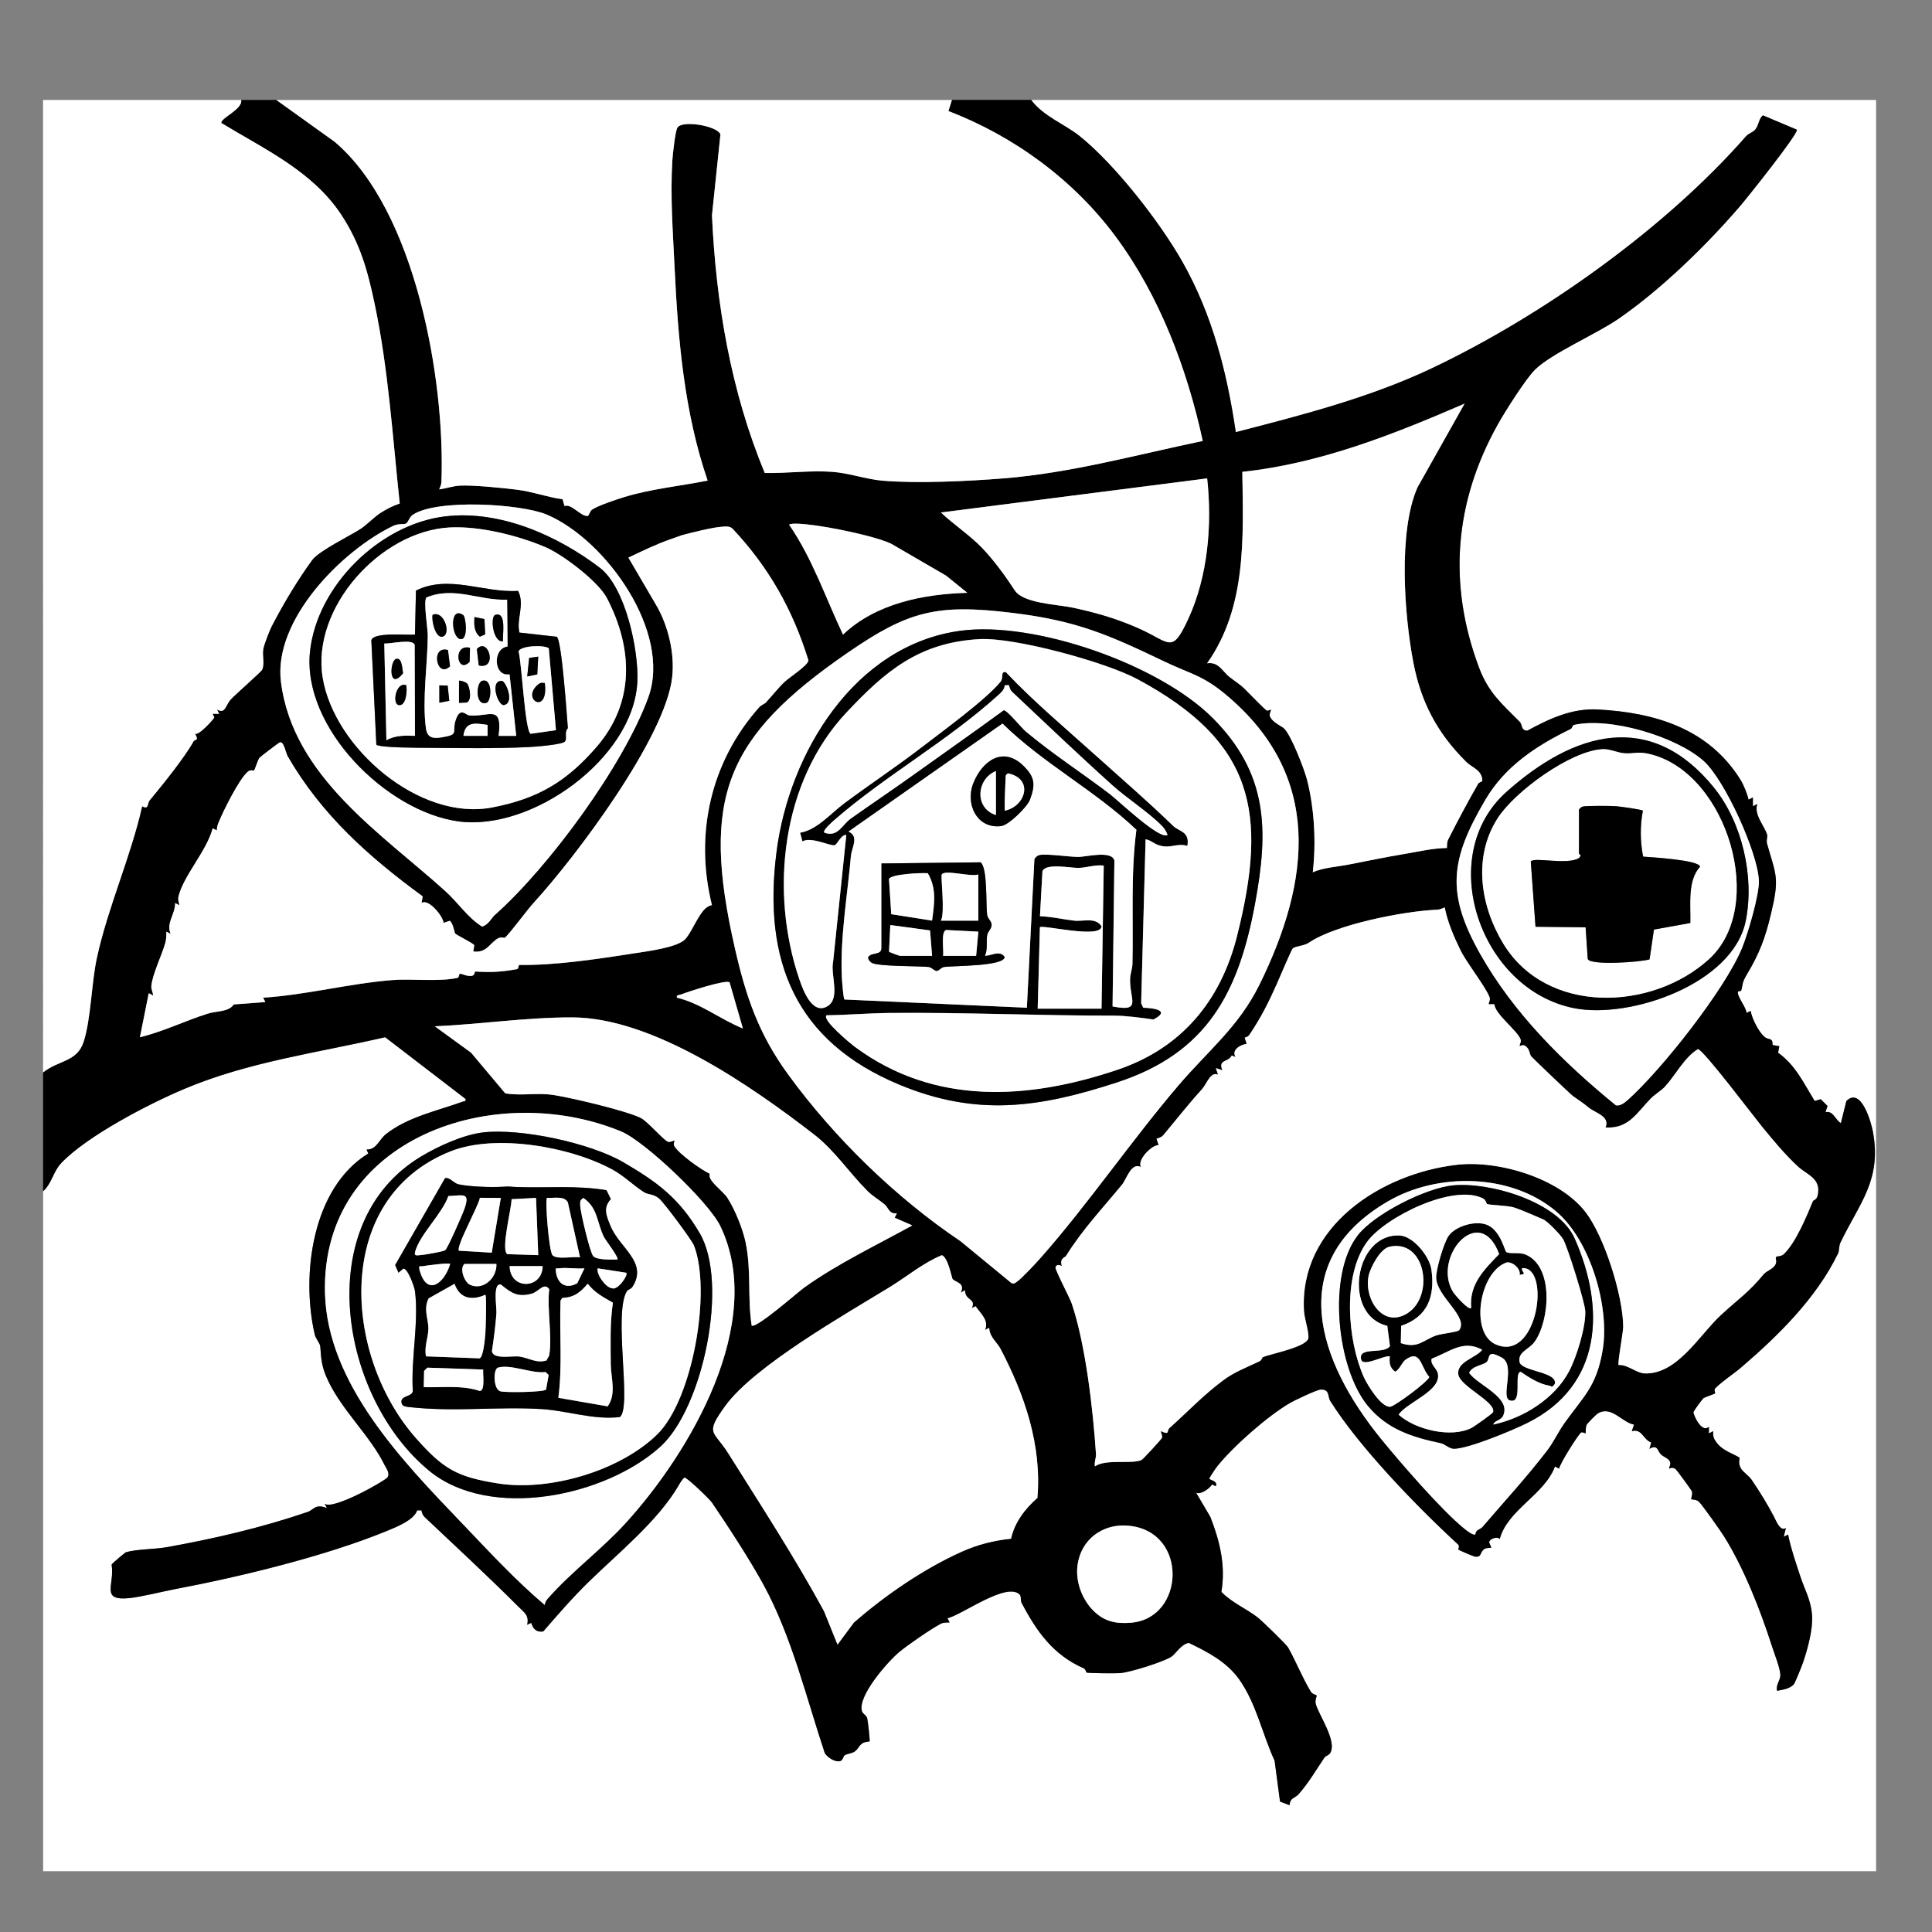
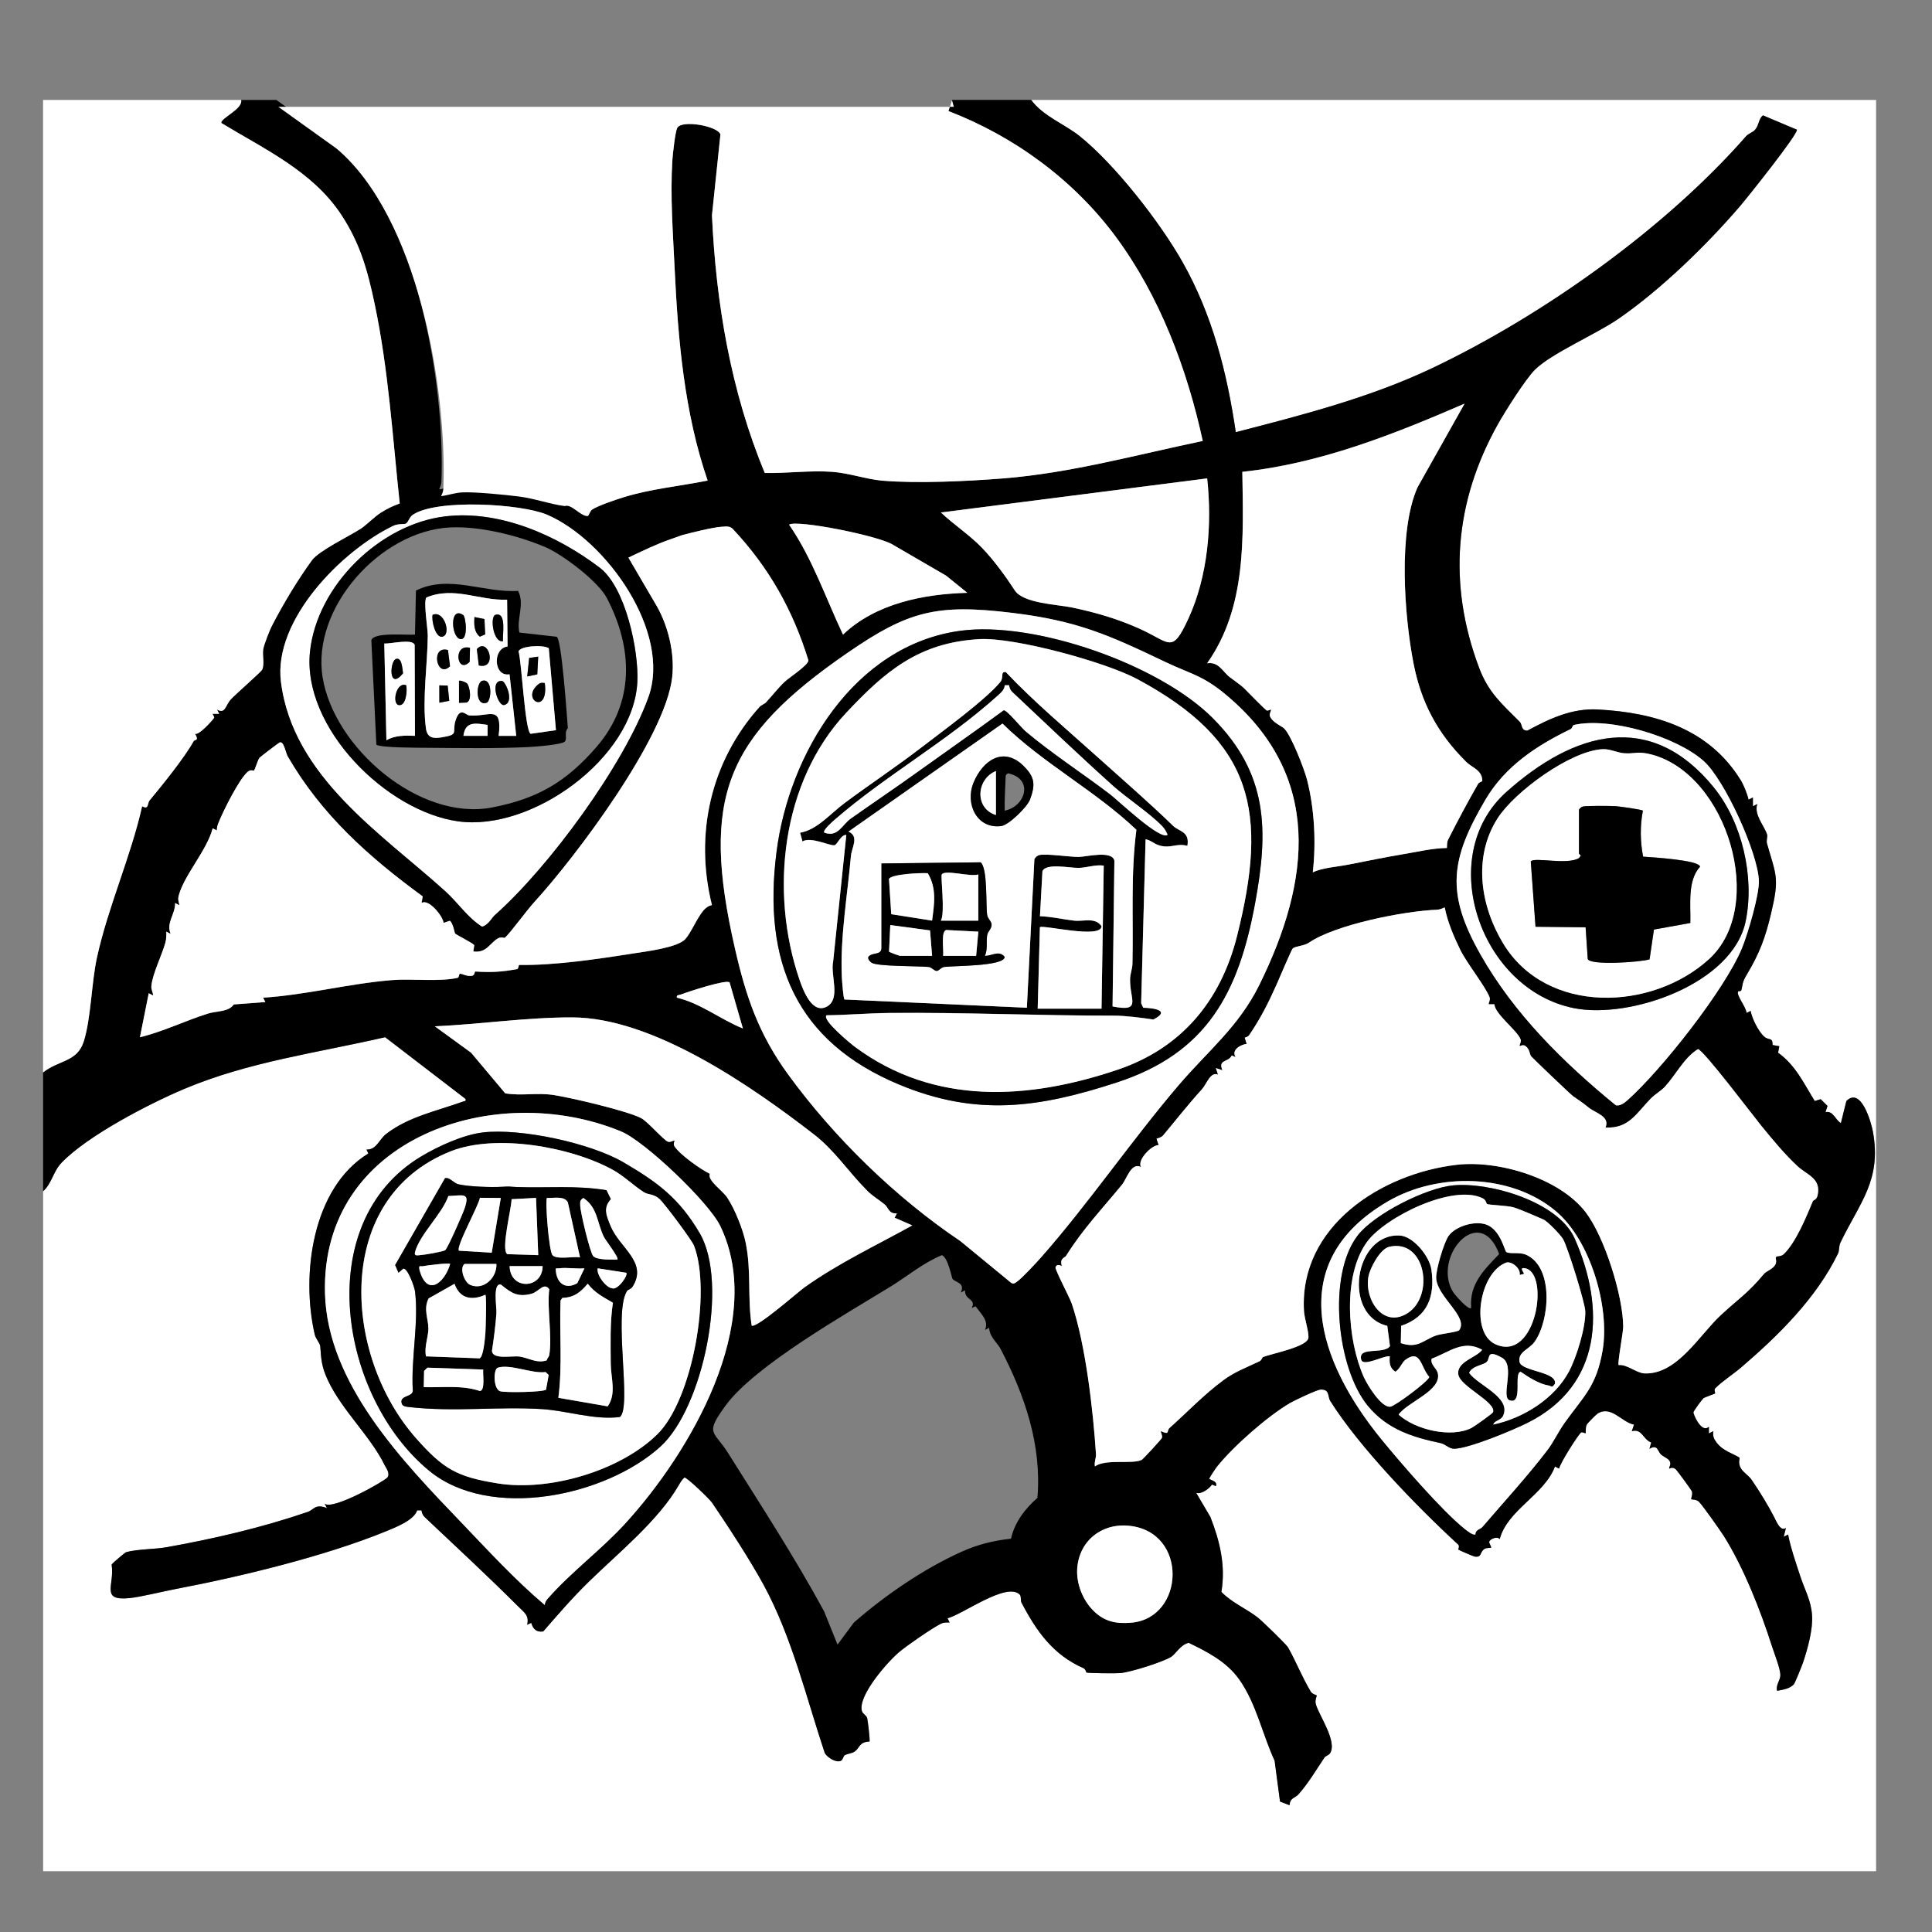
<svg xmlns="http://www.w3.org/2000/svg" id="Capa_1" version="1.1" viewBox="0 0 612 612">
  <rect x="0" y="0" width="612" height="612" fill="#808080" stroke="none" />
  <defs>
    <style>
      .st0 {
        fill: #fff;
      }
    </style>
  </defs>
  <path class="st0" d="M326.63,31.66h267.66v561.09H13.66v-215.38c2.84-2.57,3.12-6.22,5.89-9.09,8.25-8.55,27.59-18.59,38.74-23.3,20.54-8.67,42.12-11.43,63.72-16.42l25.47,19.55c.17.88-.2.62-.85.86-8.11,2.95-17.36,4.8-24.39,10.32-2.12,1.66-3,5.01-6.13,4.86l.57,1.25c-17.8,10.9-21.34,38.46-16.98,57.3.33,1.44,1.68,2.76,1.76,3.84.31,3.95.33,6.3,2.45,10.77,4.49,9.52,13.48,17.7,17.89,26.71.57,1.17,1.82,2.63.97,3.96-.68,1.06-17.3,10.51-19.91,8.36l.71,1.38c-3.81-1.45-4.04.52-6.11,1.23-14.7,5.03-29.78,8.5-44.6,11.16-3.76.68-9.43.6-12.92,1.59-.29.08-4.47,3.57-4.57,3.95,1.05,6.44-3.75,11.56,5.73,10.58,3.67-.38,10.43-2.09,14.55-2.87,20.54-3.9,47.45-10.42,66.72-18.32,3.03-1.24,8.81-3.5,9.78-6.6h1.37c.1.78.42,1.57,1,2.12,9.84,9.31,19.81,18.5,29.58,28.27,1.95,1.95,3.6,2.84,2.9,5.86l1.29-.61c.56,1.93,1.68,3.07,3.81,2.71,4.69-5.38,9.22-10.65,14.4-15.71,9.54-9.3,22.09-19.45,28.55-30.66.49-.85,1.02-1.74,1.77-2.39.79-.08,7.98,6.86,8.73,7.96,5.07,7.46,12.1,18.24,16.39,26.13,8.88,16.34,13.48,35.56,19.32,53.17.77,1.4,3.41,3.08,4.97,2.55.81-.28.93-1.57,1.34-1.81,1-.57,2.26-.51,3.29-1.27,1.53-1.12,1.25-2.91,4.58-3.1.23-.29-.57-6.75-.73-7.37-.26-.95-1.38-1.33-1.66-2.23-1.46-4.77,8.1-15.62,11.73-18.68,2.57-2.17,10.31-7.51,13.28-9.03.87-.44,1.83-.39,2.76-.38l-.67-1.34c4.75-1.17,18.63-11.55,22.84-7.55.6.57.23,1.89.61,2.62,4.79,9.17,10.07,16.52,19.56,20.71.81.36.89,1.34,1.01,1.4.52.24,9.36.3,10.65.19,3.35-.29,13.62-3.54,16.21-5.17,1.32-.83,3.03-3.93,5.54-4.42,5.6,2.72,11.96,5.87,16,11.6,5.45,7.72,7.33,17.38,11.2,25.74l1.71,12.93,3.03,1.17c.17-2.47,1.66-2.15,2.82-3.46,3.16-3.55,5.64-7.81,8.23-11.65.33-.49,1.36-.71,1.78-1.37,2.37-3.75-3.64-12.17-4.54-15.61-.32-1.22.39-2.52.3-2.69-.08-.15-1.38-.37-1.88-1.21-2.7-4.48-4.81-9.83-7.22-14.04-.5-.87-8.2-8.38-9.65-9.5-3.47-2.69-8.23-4.69-11.44-8.05,1.39-8.36-.49-16.03-3.49-23.74l-4.52-7.67c1.44.66,4.16-1.22,5.03-2.6l1.23.51c.71-1.75-2.21-1.92-2.08-2.43.09-.35,2.04-3.28,2.48-3.82,5.27-6.56,16.02-15.98,23.09-20.11,1.37-.8,8.49-4.17,9.63-4.23,3.05-.16,2.22,2.17,3.13,3.62,9.04,14.4,27.07,33.12,40.49,45.46.59.55-.05,1.5.08,1.62.21.18,4.74,2.14,5.17,2.2,2.37.35,1.49-1.37,3.1-2.42.64-.41,1.99-.3,2.06-.37.27-.29-.73-1.45-.55-1.96.25-.73,2.4-1.82,3.32-.81,2.49-9.28,14.07-13.94,17.5-22.96l1.31.65c.27-1.7,6.22-11.03,6.98-11.44.41-.22,1.34.33,1.37.27.22-.37-.09-1.79.4-2.74.27-.52,2.95-3.22,3.47-3.54,4.32-2.65,7.61,2.79,11.51,3.52l-.7,2.08c3.23-.92,3.53,2.61,6.15,3.59l-.56,1.99c2.7-1.53,2.48.74,3.72,1.85.75.67,2.09,1.13,2.63,1.95.73,1.11-.3,2.08-.08,2.47.05.09.95-.75,2.1.25.32.28,4.9,6.52,5.06,6.92.37.98-.36,2.36-.17,2.53s1.51-.02,2.38.77c1,.9,6.9,9.27,7.93,10.91,6.3,10.01,11.64,23.64,15.25,34.93.74,2.3,2.66,7.1,2.65,9.14,0,1.63-1.52,3.07-1.04,4.94,1.82-.35,3.97-.62,5.28-2.03.41-.44,2.56-5.85,2.91-6.86,1.48-4.32,3.21-10.62,2.88-15.08-.36-4.86-2.31-7.96-3.72-12.3s-2.97-8.72-3.87-13.22l-1.38.71.69-2.79c-1.76,1.17-2.96-1.96-3.74-3.49-1.79-3.5-4.47-7.92-7.12-11.78-.93-1.36-2.6-2.29-3.39-3.61-1.05-1.76-.28-3.27-.42-3.37-1.87-1.28-5.28-2.08-7.34-4.88-.9-1.22-1.16-2.01-1-3.54l-1.38.71v-2.11c-2.02,1.94-4.39-2.52-4.92-4.49.06-.57,2.7-4.08,3.22-4.58.21-.2,3.44-1.32,3.65-1.48.16-.12-.46-1.15.08-1.67,2.5-2.44,5.66-4.4,8.25-6.63,11.68-10.01,23.79-21.92,30.64-36.07.42-.86.2-2.29.75-3.43,6.12-12.71,13.08-19.71,10.29-35.08-.56-3.08-3.78-14.4-8.42-9.74l-1.73,6.99c-1.78-1.01-2.4-4.03-4.88-3.48l.64-1.96-2.15-2.14-1.9.57c-3.45-5.54-6.06-11.34-11.61-15.29l.39-2.06-2.13-.38c.03-2.68-1.17-1.25-2.77-2.76-1.73-1.63-3.77-5.63-4.18-8.05l-1.31.65c-.06-1.84-3.27-5.49-2.66-6.79.07-.14.92-.11.97-.27.57-1.96.21-2.49,1.73-5.01,4.15-6.89,5.96-11.92,7.73-19.4,2.67-11.27,1.71-11.82-1.27-22.16-.3-1.03.24-2.17.02-2.86-.86-2.78-4.27-6.35-3.1-9.69l-1.38.71v-2.8s-1.39.71-1.39.71c-.4-1.82-1.56-4.69-2.51-6.22-10-16.16-26.87-21.37-45.26-22.35-8.16-.44-15.28,2.91-22.29,6.7-2.1.02-1.54-1.9-2.46-2.83-5.67-5.7-9.88-9.19-12.86-17.14-9.93-26.45-7.8-52.43,5.92-77,2.25-4.02,8.84-14.49,11.85-17.43,5.34-5.21,19.39-11.22,26.43-16.08,13.43-9.27,27.71-23.14,38.36-35.52,2.34-2.72,18.44-22.87,18.14-24.36l-10.77-4.54c-1.42,1.2-1.22,3.1-2.46,4.54-.73.85-2.13,1.23-2.84,2.04-25.53,29.19-64.34,56.79-99.4,73.46-19.63,9.34-41.28,14.91-62.28,20.32-2.78-18.95-7.42-37.17-16.87-53.89-7.11-12.57-21.38-30.89-32.59-39.9-4.69-3.76-11.58-6.31-15.37-11.47Z" />
  <path d="M87.54,31.66l18.47,13.24c25.66,21.72,35.05,75.61,33.82,107.7-.04.94-.38,1.6-.71,2.42,2.2-.31,4.4-1.09,6.64-1.21,4.06-.21,13.77.76,18.02,1.3,4.91.62,9.7,2.4,14.43,3.02l.61,2.15c2.17-.86,5.09,3.32,7.31,3.15.48-.04.63-1.51,1.49-2.06,1.95-1.26,7.61-3.16,10.06-3.91,8.59-2.62,17.69-3.48,26.48-5.24-7.39-21.45-9.39-44.66-10.46-67.25-.53-11.19-1.42-22.92-.72-34.19.12-1.91.9-9.05,1.56-10.29,1.39-2.62,12.84-.61,13.67,2.09l-2.68,25.62c1.28,27.91,5.99,55.79,16.73,81.61,7.07.14,14.19-.86,21.28-.37,5.4.37,10.87,2.38,16.01,2.81,11.2.94,27.05.17,38.36-.73,21.37-1.7,42.21-7.51,63.09-11.85-4.96-22.8-13.64-45.93-27.6-64.75-13.31-17.95-32.11-31.75-52.96-39.75l1.1-3.53h25.09c3.78,5.16,10.68,7.71,15.37,11.47,11.22,9,25.49,27.32,32.59,39.9,9.45,16.71,14.08,34.93,16.87,53.89,21-5.41,42.65-10.98,62.28-20.32,35.06-16.67,73.87-44.28,99.4-73.46.7-.81,2.11-1.19,2.84-2.04,1.24-1.44,1.04-3.34,2.46-4.54l10.77,4.54c.29,1.49-15.81,21.65-18.14,24.36-10.65,12.38-24.93,26.25-38.36,35.52-7.05,4.87-21.09,10.87-26.43,16.08-3.01,2.94-9.6,13.4-11.85,17.43-13.72,24.57-15.85,50.55-5.92,77,2.98,7.95,7.19,11.44,12.86,17.14.93.93.37,2.85,2.46,2.83,7.02-3.8,14.14-7.14,22.29-6.7,18.39.98,35.26,6.19,45.26,22.35.95,1.53,2.11,4.4,2.51,6.22l1.37-.71v2.8s1.4-.71,1.4-.71c-1.17,3.33,2.24,6.9,3.1,9.69.21.69-.32,1.83-.02,2.86,2.98,10.34,3.94,10.89,1.27,22.16-1.77,7.48-3.58,12.5-7.73,19.4-1.52,2.53-1.16,3.05-1.73,5.01-.05.16-.9.13-.97.27-.61,1.3,2.6,4.95,2.66,6.79l1.31-.65c.41,2.41,2.45,6.41,4.18,8.05,1.6,1.51,2.8.08,2.77,2.76l2.13.38-.39,2.06c5.55,3.94,8.16,9.75,11.61,15.29l1.9-.57,2.15,2.14-.64,1.96c2.48-.54,3.1,2.48,4.88,3.48l1.73-6.99c4.64-4.66,7.86,6.67,8.42,9.74,2.78,15.37-4.17,22.37-10.29,35.08-.55,1.15-.33,2.57-.75,3.43-6.85,14.16-18.96,26.06-30.64,36.07-2.6,2.22-5.75,4.19-8.25,6.63-.53.52.08,1.55-.08,1.67-.21.16-3.44,1.28-3.65,1.48-.52.5-3.17,4.01-3.22,4.58.53,1.97,2.9,6.43,4.91,4.49v2.11s1.39-.71,1.39-.71c-.17,1.53.1,2.32,1,3.54,2.06,2.8,5.48,3.6,7.34,4.88.14.1-.63,1.6.42,3.37.78,1.32,2.45,2.25,3.39,3.61,2.65,3.87,5.33,8.29,7.12,11.78.78,1.53,1.98,4.66,3.74,3.49l-.69,2.79,1.38-.71c.9,4.5,2.45,8.87,3.87,13.22s3.36,7.45,3.72,12.3c.33,4.46-1.4,10.76-2.88,15.08-.35,1.01-2.5,6.42-2.91,6.86-1.31,1.41-3.46,1.68-5.28,2.03-.48-1.86,1.03-3.31,1.04-4.94,0-2.04-1.91-6.84-2.65-9.14-3.61-11.3-8.95-24.92-15.25-34.93-1.03-1.64-6.93-10.01-7.93-10.91-.88-.79-2.19-.6-2.38-.77s.54-1.55.17-2.53c-.15-.4-4.73-6.64-5.06-6.92-1.15-1-2.05-.16-2.1-.25-.22-.39.81-1.36.08-2.47-.54-.82-1.88-1.27-2.63-1.95-1.24-1.12-1.02-3.39-3.72-1.85l.56-1.99c-2.61-.98-2.91-4.5-6.15-3.59l.7-2.08c-3.9-.73-7.19-6.17-11.51-3.52-.52.32-3.19,3.02-3.47,3.54-.49.95-.19,2.37-.4,2.74-.04.06-.96-.49-1.37-.27-.76.41-6.71,9.73-6.98,11.44l-1.31-.65c-3.42,9.02-15,13.67-17.5,22.96-.92-1.01-3.07.08-3.32.81-.18.52.82,1.67.55,1.96-.07.08-1.43-.04-2.06.37-1.61,1.05-.73,2.77-3.1,2.42-.43-.06-4.96-2.02-5.17-2.2-.13-.12.51-1.07-.08-1.62-13.41-12.34-31.45-31.06-40.49-45.46-.91-1.45-.07-3.78-3.13-3.62-1.15.06-8.26,3.43-9.63,4.23-7.06,4.14-17.82,13.55-23.09,20.11-.44.54-2.39,3.47-2.48,3.82-.13.52,2.79.68,2.08,2.43l-1.23-.51c-.87,1.38-3.59,3.25-5.03,2.6l4.52,7.67c3.01,7.71,4.88,15.38,3.49,23.74,3.21,3.36,7.97,5.36,11.44,8.05,1.46,1.13,9.16,8.64,9.65,9.5,2.41,4.22,4.52,9.56,7.22,14.04.51.84,1.8,1.06,1.88,1.21.09.17-.62,1.47-.3,2.69.89,3.45,6.91,11.86,4.54,15.61-.42.66-1.45.87-1.78,1.37-2.59,3.85-5.07,8.11-8.23,11.65-1.16,1.3-2.65.99-2.82,3.46l-3.03-1.17-1.71-12.93c-3.87-8.36-5.76-18.02-11.2-25.74-4.04-5.72-10.39-8.88-16-11.6-2.51.49-4.22,3.58-5.54,4.42-2.59,1.63-12.85,4.89-16.21,5.17-1.29.11-10.14.06-10.65-.19-.12-.06-.2-1.04-1.01-1.4-9.49-4.19-14.76-11.54-19.56-20.71-.38-.73-.02-2.05-.61-2.62-4.21-4-18.09,6.38-22.84,7.55l.67,1.34c-.93-.01-1.9-.06-2.76.38-2.97,1.52-10.71,6.86-13.28,9.03-3.62,3.06-13.18,13.91-11.73,18.68.28.91,1.4,1.28,1.66,2.23.17.62.96,7.08.73,7.37-3.33.19-3.05,1.97-4.58,3.1-1.03.75-2.29.69-3.29,1.27-.42.24-.53,1.53-1.34,1.81-1.57.53-4.2-1.15-4.97-2.55-5.85-17.61-10.44-36.83-19.32-53.17-4.29-7.89-11.31-18.67-16.39-26.13-.75-1.11-7.94-8.04-8.73-7.96-.75.65-1.28,1.54-1.77,2.39-6.46,11.21-19.01,21.36-28.55,30.66-5.18,5.06-9.71,10.32-14.4,15.71-2.14.36-3.26-.78-3.81-2.71l-1.29.61c.7-3.01-.95-3.91-2.9-5.86-9.77-9.77-19.74-18.96-29.58-28.27-.58-.55-.9-1.34-1-2.12h-1.37c-.98,3.11-6.76,5.36-9.78,6.6-19.26,7.9-46.17,14.42-66.72,18.32-4.11.78-10.88,2.49-14.55,2.87-9.48.98-4.69-4.14-5.73-10.58.1-.38,4.28-3.86,4.57-3.95,3.49-.99,9.16-.92,12.92-1.59,14.82-2.66,29.9-6.13,44.6-11.16,2.07-.71,2.3-2.68,6.11-1.23l-.71-1.38c2.61,2.15,19.24-7.3,19.91-8.36.85-1.33-.4-2.8-.97-3.96-4.41-9.02-13.4-17.19-17.89-26.71-2.11-4.48-2.14-6.82-2.45-10.77-.08-1.08-1.43-2.39-1.76-3.84-4.36-18.84-.82-46.4,16.98-57.3l-.57-1.25c3.13.15,4.01-3.19,6.13-4.86,7.02-5.52,16.27-7.38,24.39-10.32.66-.24,1.02.02.85-.86l-25.47-19.55c-21.6,4.99-43.18,7.75-63.72,16.42-11.15,4.71-30.49,14.74-38.74,23.3-2.77,2.87-3.05,6.52-5.89,9.09v-37.64c4.87-3.94,10.79-3.25,12.87-9.78,2.32-7.29,2.45-18.56,4.17-26.5,3.46-15.98,10.79-32.19,14.34-48.05,2.2,1.22,1.59-.93,2.35-1.83,3.91-4.69,11.22-13.73,13.98-18.81.28-.51,1.87,0,.38-2.36,1.17.83,5.94-4.66,6.1-5.03.13-.32-.59-1.19-.52-1.24h2.12s-.72-1.39-.72-1.39c2.69,1.59,2.62-1.29,4.44-3.24,1.38-1.49,9.56-8.68,9.86-9.3.89-1.82.02-4.55.38-6.59.28-1.56,2.09-6.09,2.67-7.23,3.83-7.42,8.35-14.83,12.76-20.91,2.19-3.02,12.15-7.82,15.46-9.98,1.67-1.09,4.52-3.92,6.17-4.96,2.02-1.28,3.91-2.26,6.17-3.03-2.25-20.91-3.59-42.55-7.93-63.14-2.24-10.63-4.59-19.23-10.64-28.39-9.08-13.74-24.32-20.71-37.93-28.99-.39-1.53,6.85-4.36,6.27-7.31h11.15ZM463.94,127.85c-22.52,9.75-45.75,18.98-70.4,21.6.31,20.79,1.4,42.9-11.15,60.64,3.7-.55,4.9,2.68,7.16,4.39,3.15,2.4,3.68,2.51,6.03,5.02.67.72,5.27,5.32,5.62,5.51.48.26,1.36-.33,1.4-.28.21.31-.62,1.35-.32,2.12.78,2.01,3.79,3.16,4.54,3.92,2.24,2.28,6.32,12.74,7.21,16.19,2.36,9.2,2.91,19.9,1.83,29.34,3.18-1.47,7.52-1.71,11.17-2.41,5.95-1.15,11.92-2.4,16.95-3.23,4.76-.78,9.5-1.97,14.36-2.06.05-.91-.02-1.84.42-2.7,2.82-5.58,6.34-12.19,9.46-17.61.34-.59,1.31-.65,1.34-1.01-.08-3.38-3.25-4.11-5.05-5.9-9.41-9.32-14.41-19.17-16.78-31.44-2.89-14.95-4.89-41.63,1.3-55.57l14.92-26.54ZM382.39,151.54l-84.34,10.8c3.99,3.77,9.2,7.24,12.93,11.1s7.61,9.17,10.48,13.59c2.68,4.13,13.5,4.42,18.29,5.44,7.52,1.6,14.18,3.52,21.2,6.68,9.82,4.41,10.26,8.14,15.44-3.07,6.23-13.47,7.62-29.86,6-44.54ZM156.79,289.79c17.14-15.21,40.73-47.36,48.57-68.88,7.51-20.61-13.39-49.89-32.09-57.88-8.16-3.48-34.96-5.06-42.49.03-1.14.77-1.36,2.23-2.15,2.77-.47.32-2.43-.05-4.07.74-16.26,7.82-38.02,29.79-35.57,49.38,3.77,30.11,31.98,48.14,52.14,66.38,4,3.62,6.98,8.3,11.58,11.18,2.03-.56,2.94-2.72,4.08-3.73ZM283.15,172.74c-3.86-2.88-30.88-8.23-33.19-6.55,7.38,10.69,11.55,23.14,17.08,34.83,10.34-9.86,25.46-12.85,39.38-13.24l-6.74-5.45-16.53-9.6ZM242.74,222.4c1.98-2.08,3.68-4.38,5.81-6.39,1.49-1.4,7.57-5.31,7.55-6.82-4.95-16.01-12.48-29.38-23.93-41.6-.92-1.01-2.24-.79-3.45-.72-2.73.15-9.78,1.88-12.67,2.68-.33.09-2.76.99-3.56,1.26-4.6,1.58-9.04,3.77-13.41,5.84l9.08,15.52c3.37,5.99,5.66,14.55,4.79,22.38-2.15,19.23-30.76,57.1-43.55,71.08-2.69,2.94-7.46,9.59-9.46,11.47-.08.08-1.24-.39-2.21.18-2.63,1.54-3.53,4.68-7.78,4.14l.31-2.01c-.48-.66-5.62-3.21-6.08-3.69-.16-.16-.6-3.17-1.65-4.03l-2,.67c-.17-2.17-4.86-7.84-6.97-6.28l.36-2.12c-17.07-12.48-32.07-25.84-42.76-44.35-.65-1.13-1.24-4.97-2.55-4.4-.37.16-5.86,4.33-6.38,4.85-.43.43-1.39,3.59-1.75,4.06-.08.11-1.05-.45-2.01.39-2.78,2.44-7.65,12.25-9.18,16-.34.83-.6,1.67-.57,2.57l-1.33-.67c-1.82,6.96-8.86,14.58-10.7,21.11-.4,1.41-.12,1.92.19,3.26l-1.38-.71c.05,3.62-2.93,6.3-1.41,9.77l-1.38-.71c.03,1.19.02,2.37-.31,3.53-1.1,3.92-4.08,9.89-4.43,13.7-.11,1.14.51,1.93.55,2.99l-1.38-.71-2.79,13.94c7.38-1.79,14.24-5.19,21.45-7.47,2.85-.9,6.63-.5,8.28-2.92l10-.76-.71-1.38c13.67-.88,27.02-4.45,40.79-5.57,6.17-.51,14.86.6,20.8-.71.53-.12.43-1.33.76-1.31.89.04,2.02.82,3.56.7,1.31-.1.96-1.42,1.32-1.4,5.24.33,8.26.12,13.18-.75.57-.1.42-1.35.76-1.34,11.06.2,25.01-1.88,36.21-3.65,4-.63,13.88-1.83,16.37-4.54,1.75-1.91,3.6-6.49,5.66-8.98.75-.91,1.6-1.53,2.76-1.79-5.6-22.5-.36-45.51,15.01-62.7.65-.73,1.65-.99,2.22-1.59ZM388.4,220.12c-7.49-6.26-11.3-6.62-19.22-10.41-17.89-8.54-27.83-13.06-48.55-15.58-23.91-2.91-32.9-.6-52.08,12.6-38.91,26.8-46.6,46.1-35.82,93.42,3.52,15.47,7.52,27.32,16.93,40.22,14.64,20.08,34.05,38.98,54.58,52.79l16.09,13.23c.81.43,1.15.04,1.77-.38,1.59-1.06,6.16-6.01,7.66-7.72,14.89-16.86,28.75-37.17,43.58-54.54,9.32-10.91,19.01-18.49,25.56-31.76,16.37-33.15,20.11-66.28-10.52-91.88ZM539.65,241.05c-8.74-7.77-29.72-14-41.06-11.41-.5.11-.51,1.05-1.04,1.31-10.69,5.18-20.74,11.71-27,22.35-11.12,18.91-12.62,29.54-1.59,49.02,10.65,18.8,26.31,34.26,42.88,47.79,1.33.35,2.77-.76,3.72-1.62,10.73-9.54,30.82-35.02,36.23-48.11,1.83-4.44,5.55-16.99,5.37-21.45-.35-8.85-10.85-31.96-17.51-37.88ZM471.62,318.13c-.19-.32.56-1.32.28-2.11-1.13-3.27-7.22-10.88-9.27-15.05-2.03-4.13-4.11-9.01-4.97-13.51-.8.3-1.51.69-2.41.72-10.47.41-32.23,4.7-40.62,10.45-1.56,1.07-4.29,1.06-5.12,1.84-.45.43-4.36,9.74-5.13,11.45-2.59,5.75-4.72,10.09-8.53,15.81-.4.6-.86.82-1.54.97l.62,1.97c-2.1.29-4.94,2.01-3.5,4.19l-1.23-.51c-1.02,2.24-4.47,1.18-2.95,4.69l-2.08-.69.69,2.08c-2.38-1.09-3.61,2.98-5.12,4.64-4.41,4.84-8.36,9.92-12.27,14.58-.5.6-1.37.84-2.1,1.07l.69,2.01c-2.27-.05-6.98,4.86-5.59,6.97-3.11-1.63-4.54,3.73-5.99,5.51-6.28,7.69-12.34,13.94-17.73,22.55-.5.8-2.13.69-1.38,3.31-.72-.4-1.63-.62-2,.35-.26.68,4.49,9.62,5.14,11.52,4.4,12.97,6.78,33.88,7.68,47.7.08,1.15-.62,2.59-.34,3.87,3.51-2.47,11.85-.58,14.82-2.06.42-.21,6.24-6.53,6.41-6.97.28-.75-.54-1.91-.32-2.12,3.03,1.33,1.63-.03,2.76-1.04,5.91-5.29,10.74-10.45,17.02-15.11,3.47-2.58,7.1-3.93,11.41-5.97.73-.34.91-1.25,1.06-1.31,2.8-1.19,14.25-3.24,14.48-6.2.14-1.91-1.27-6.07-1.41-8.38-1.6-26.79,24.39-43.59,48.41-46.37,13.16-1.52,32.51,4.2,40.8,15.01,5.99,7.8,11.85,26.48,11.91,36.25.01,1.82-1.88,11.74-1.44,12.18,2.56-.31,5.7,2.54,8.14,2.64,10.34.45,17.38-12.11,24.16-18.41,5.56-5.17,8.71-7.04,13.71-13.1.7-.85,2.75-1.51,3.55-2.83.68-1.12.02-2.04.26-2.49.29-.53,1.49-.04,2.44-.94,3.85-3.61,7.33-12.15,9.25-16.79.16-.4,1.16-.33,1.5-1.84,1.21-5.43-3.35-6.45-6.31-9.2-4.14-3.86-7.7-8.17-11.37-12.66-2.8-3.43-18.29-23.99-20.2-24.46-4.36,2.64-7.04,8.16-10.49,11.92-1.14,1.24-3.11,2.35-4.55,3.82-4.37,4.46-6.9,9.55-14.26,9.08,1.5-3.55-3.17-4.56-5.25-6.25-2.31-1.88-3.34-2.44-5.07-3.7-.75-.54-12.51-11.77-13.19-12.55-.6-.69-.39-2.32-1.93-3.36-.74-.5-1.7.15-1.75.08-.19-.34.59-1.29.3-2.11-.97-2.76-8.13-8.02-8.31-11.14h-1.75ZM231.11,311.19c-1.03-1-13.24,2.99-15.31,3.81-.67.26-1.59.09-1.38,1.03,7.6,1.81,13.74,6.87,20.91,9.76l-4.21-14.6ZM274.63,377.11c-5.8-5.8-10.23-12.66-16.78-17.74-19.95-15.44-51.03-37-76.51-37.08-14.44-.05-29.19,2.19-43.61,2.82l11.49,8.36,10.82,12.88c5.33.87,10.06-.31,15.49.55,5.52.87,23.09,4.98,27.56,7.3,2.03,1.05,7.08,6.93,8.49,7.47.77.3,1.77-.52,2.12-.32.08.04-.57.93-.07,1.74,1.67,2.66,8.49,7.46,11.22,8.74-.9,2.06,4.08,5.36,5.5,7.52,2.59,3.94,5.04,10.35,5.83,14.2,1.89,9.19.54,17.3,1.92,26.35,1.46,1.04,14.7-10.66,16.78-12.14,10.88-7.72,22.49-13.14,34.09-19.58l-5.58-2.44.7-1.36c-2.58.19-2.64-1.82-3.81-2.79-1.9-1.59-3.73-2.53-5.66-4.47ZM172.57,508.41c0-.85.49-1.51,1.02-2.11,7.39-8.4,16.84-15.36,24.44-23.67,20.48-22.37,44.88-63.74,30.12-94.27-3.65-7.55-23.88-26.84-31.4-29.94-40.07-16.56-95.14,2.12-93.81,51.29.77,28.61,24.6,53.18,43.16,72.55,8.59,8.96,16.95,18.11,26.46,26.16ZM495.56,450.81c6.09-8.55,10.14-11.55,12.11-23.09,2.33-13.72-3.91-34.91-14.81-44.05-14.24-11.95-37.33-12.37-53.24-3.09-33.07,19.29-22.04,50.74-2.14,75.2,6.12,7.51,19.29,22.77,26.51,28.54.71.57,2.58,2.08,3.39,1.73-.05-1.5,1.53-1.57,2.21-2.36,6.48-7.57,14.28-16.06,20.6-24.35,1.88-2.47,3.43-5.79,5.38-8.53ZM301.73,405.12c-.28-.37-1.37-6.72-3.37-7.52-6.01,2.48-10.92,6.68-16.4,10.04-14.04,8.62-43.02,25.03-52.2,37.71-6.61,9.13-3.69,7.65.95,15.05,10.36,16.5,21.04,32.92,30.32,49.98l4.27,10.58,5.19-6.99c9.85-8.61,22.03-16.98,34.06-22.4,5.09-2.3,10.12-3.56,15.71-4.16,1.16-5.24,4.44-9.47,8.36-12.93,1.43-16.7-4.05-32.68-11.74-47.31-1.04-1.97-3.4-3.58-3.54-6.55l-1.34.67c1.4-2.99-1.42-5.2-2.94-7.49l-1.24.52c1.53-2.99-2.3-2.37-2.12-5.58l-1.37.7c1.53-3.13-1.71-3.17-2.6-4.32ZM346.39,510.25c3.5,3.45,7.18,4.17,11.98,3.76,16.94-1.45,18.15-28.79-.72-30.7-8.68-.88-15.82,4.79-16.42,13.56-.33,4.78,1.76,10.03,5.16,13.37Z" />
-   <path class="st0" d="M301.54,31.66l-1.1,3.53c20.85,8.01,39.65,21.8,52.96,39.75,13.96,18.83,22.64,41.95,27.6,64.75-20.88,4.34-41.72,10.14-63.09,11.85-11.3.9-27.16,1.67-38.36.73-5.14-.43-10.62-2.43-16.01-2.81-7.09-.49-14.22.51-21.28.37-10.73-25.81-15.45-53.69-16.73-81.61l2.68-25.62c-.83-2.7-12.28-4.71-13.67-2.09-.66,1.24-1.44,8.38-1.56,10.29-.7,11.27.19,23,.72,34.19,1.07,22.59,3.07,45.8,10.46,67.25-8.79,1.75-17.89,2.61-26.48,5.24-2.45.75-8.11,2.64-10.06,3.91-.86.55-1.01,2.03-1.49,2.06-2.21.16-5.13-4.02-7.31-3.15l-.61-2.15c-4.72-.62-9.51-2.4-14.43-3.02-4.25-.54-13.96-1.51-18.02-1.3-2.24.12-4.43.89-6.64,1.21.33-.82.68-1.48.71-2.42,1.23-32.09-8.16-85.98-33.82-107.7l-18.47-13.24h213.99Z" />
+   <path class="st0" d="M301.54,31.66l-1.1,3.53c20.85,8.01,39.65,21.8,52.96,39.75,13.96,18.83,22.64,41.95,27.6,64.75-20.88,4.34-41.72,10.14-63.09,11.85-11.3.9-27.16,1.67-38.36.73-5.14-.43-10.62-2.43-16.01-2.81-7.09-.49-14.22.51-21.28.37-10.73-25.81-15.45-53.69-16.73-81.61l2.68-25.62c-.83-2.7-12.28-4.71-13.67-2.09-.66,1.24-1.44,8.38-1.56,10.29-.7,11.27.19,23,.72,34.19,1.07,22.59,3.07,45.8,10.46,67.25-8.79,1.75-17.89,2.61-26.48,5.24-2.45.75-8.11,2.64-10.06,3.91-.86.55-1.01,2.03-1.49,2.06-2.21.16-5.13-4.02-7.31-3.15c-4.72-.62-9.51-2.4-14.43-3.02-4.25-.54-13.96-1.51-18.02-1.3-2.24.12-4.43.89-6.64,1.21.33-.82.68-1.48.71-2.42,1.23-32.09-8.16-85.98-33.82-107.7l-18.47-13.24h213.99Z" />
  <path class="st0" d="M76.39,31.66c.58,2.96-6.66,5.79-6.27,7.31,13.61,8.27,28.85,15.25,37.93,28.99,6.05,9.16,8.4,17.76,10.64,28.39,4.35,20.59,5.69,42.23,7.93,63.14-2.26.77-4.15,1.75-6.17,3.03-1.65,1.04-4.5,3.87-6.17,4.96-3.3,2.16-13.26,6.96-15.46,9.98-4.41,6.07-8.93,13.49-12.76,20.91-.59,1.14-2.4,5.67-2.67,7.23-.36,2.04.51,4.77-.38,6.59-.3.62-8.48,7.81-9.86,9.3-1.81,1.96-1.75,4.83-4.44,3.24l.72,1.38h-2.12c-.07.06.65.93.52,1.25-.16.38-4.93,5.86-6.1,5.03,1.49,2.37-.1,1.85-.38,2.36-2.77,5.07-10.08,14.12-13.98,18.81-.75.9-.15,3.06-2.35,1.83-3.55,15.87-10.88,32.08-14.34,48.05-1.72,7.94-1.85,19.21-4.17,26.5-2.08,6.53-8,5.84-12.87,9.78V31.66h62.73Z" />
  <path class="st0" d="M471.62,318.13h1.75c.17,3.11,7.33,8.37,8.31,11.13.29.82-.5,1.77-.3,2.11.04.08,1-.58,1.75-.08,1.54,1.04,1.32,2.67,1.93,3.36.68.78,12.44,12.01,13.19,12.55,1.73,1.25,2.76,1.81,5.07,3.7,2.08,1.69,6.75,2.71,5.25,6.25,7.36.47,9.89-4.61,14.26-9.08,1.44-1.47,3.41-2.58,4.55-3.82,3.45-3.76,6.14-9.27,10.49-11.92,1.91.47,17.4,21.04,20.2,24.46,3.67,4.49,7.23,8.8,11.37,12.66,2.95,2.75,7.51,3.78,6.31,9.2-.33,1.51-1.33,1.44-1.5,1.84-1.92,4.64-5.39,13.18-9.25,16.79-.95.89-2.16.4-2.44.94-.24.45.42,1.37-.26,2.49-.8,1.32-2.85,1.98-3.55,2.83-5,6.05-8.14,7.92-13.71,13.1-6.78,6.31-13.82,18.86-24.16,18.41-2.44-.11-5.58-2.95-8.14-2.64-.45-.43,1.45-10.35,1.44-12.18-.06-9.77-5.93-28.45-11.91-36.25-8.29-10.8-27.64-16.53-40.8-15.01-24.02,2.77-50.01,19.58-48.41,46.37.14,2.31,1.55,6.46,1.41,8.38-.22,2.96-11.68,5.01-14.48,6.2-.15.06-.32.96-1.06,1.31-4.31,2.03-7.94,3.39-11.41,5.97-6.28,4.66-11.1,9.81-17.02,15.11-1.13,1.01.27,2.37-2.76,1.04-.22.2.6,1.37.32,2.12-.17.44-5.98,6.76-6.41,6.97-2.97,1.48-11.31-.41-14.82,2.06-.28-1.28.42-2.71.34-3.87-.9-13.81-3.28-34.73-7.68-47.7-.64-1.9-5.39-10.84-5.14-11.52.37-.97,1.28-.75,2-.35-.74-2.61.88-2.51,1.38-3.31,5.4-8.61,11.45-14.86,17.73-22.55,1.45-1.78,2.88-7.15,5.99-5.51-1.39-2.11,3.32-7.02,5.59-6.97l-.69-2.01c.73-.23,1.6-.47,2.1-1.07,3.91-4.66,7.87-9.74,12.27-14.58,1.51-1.66,2.73-5.73,5.12-4.64l-.69-2.08,2.08.69c-1.52-3.51,1.94-2.45,2.95-4.69l1.23.51c-1.44-2.18,1.4-3.9,3.5-4.19l-.62-1.97c.68-.16,1.13-.37,1.54-.97,3.81-5.72,5.94-10.06,8.53-15.81.77-1.71,4.68-11.01,5.13-11.45.83-.79,3.55-.77,5.12-1.84,8.39-5.75,30.15-10.04,40.62-10.45.9-.04,1.61-.43,2.41-.72.86,4.51,2.94,9.39,4.97,13.51,2.05,4.17,8.13,11.78,9.27,15.05.27.79-.47,1.79-.28,2.11Z" />
  <path class="st0" d="M242.74,222.4c-.57.6-1.57.87-2.22,1.59-15.37,17.19-20.61,40.21-15.01,62.7-1.16.27-2.01.89-2.76,1.79-2.06,2.49-3.91,7.07-5.66,8.98-2.49,2.72-12.36,3.91-16.37,4.54-11.2,1.76-25.15,3.85-36.21,3.65-.33,0-.18,1.24-.76,1.34-4.93.87-7.94,1.08-13.18.75-.35-.02,0,1.3-1.32,1.4-1.54.12-2.67-.66-3.56-.7-.32-.02-.22,1.19-.76,1.31-5.93,1.31-14.62.2-20.8.71-13.77,1.13-27.12,4.69-40.79,5.57l.71,1.38-10,.76c-1.65,2.43-5.43,2.02-8.28,2.92-7.21,2.28-14.07,5.68-21.45,7.47l2.79-13.94,1.38.71c-.04-1.07-.65-1.85-.55-2.99.35-3.81,3.34-9.78,4.43-13.7.32-1.16.34-2.34.31-3.53l1.38.71c-1.52-3.47,1.46-6.14,1.41-9.77l1.38.71c-.31-1.33-.59-1.85-.19-3.26,1.84-6.52,8.88-14.15,10.7-21.11l1.33.67c-.03-.9.23-1.75.57-2.57,1.53-3.75,6.4-13.56,9.18-16,.96-.85,1.93-.29,2.01-.39.36-.47,1.32-3.63,1.75-4.06.53-.52,6.01-4.69,6.38-4.85,1.31-.57,1.9,3.27,2.55,4.4,10.68,18.51,25.69,31.87,42.76,44.35l-.36,2.12c2.11-1.56,6.81,4.12,6.97,6.28l2-.67c1.05.85,1.49,3.87,1.65,4.03.46.48,5.6,3.02,6.08,3.69l-.31,2.01c4.25.54,5.15-2.6,7.78-4.14.97-.57,2.13-.1,2.21-.18,2-1.87,6.77-8.53,9.46-11.47,12.79-13.98,41.39-51.85,43.55-71.08.88-7.83-1.41-16.39-4.79-22.38l-9.08-15.52c4.38-2.07,8.82-4.26,13.41-5.84.8-.28,3.24-1.17,3.56-1.26,2.89-.8,9.94-2.53,12.67-2.68,1.21-.07,2.53-.29,3.45.72,11.44,12.22,18.97,25.59,23.93,41.6.02,1.51-6.06,5.42-7.55,6.82-2.13,2.01-3.83,4.31-5.81,6.39Z" />
  <path class="st0" d="M388.4,220.12c30.63,25.61,26.88,58.73,10.52,91.88-6.55,13.26-16.24,20.85-25.56,31.76-14.83,17.36-28.7,37.68-43.58,54.54-1.51,1.71-6.08,6.65-7.66,7.72-.62.42-.96.81-1.77.38l-16.09-13.23c-20.53-13.81-39.94-32.71-54.58-52.79-9.41-12.9-13.41-24.75-16.93-40.22-10.78-47.32-3.08-66.62,35.82-93.42,19.17-13.21,28.16-15.51,52.08-12.6,20.72,2.52,30.65,7.04,48.55,15.58,7.92,3.78,11.74,4.15,19.22,10.41ZM304.16,199.82c-33.59,4.57-54.23,38.87-58.19,70.06-4.4,34.62,6.06,60.02,38.85,73.68,24.55,10.23,44.33,7.36,68.99-.69,28.62-9.35,38.53-28.49,43.74-56.63,4.32-23.3,4.16-41.12-13.39-58.75-16.91-16.99-56.42-30.88-80.01-27.67Z" />
-   <path class="st0" d="M301.73,405.12c.88,1.16,4.13,1.2,2.6,4.32l1.37-.7c-.18,3.21,3.64,2.59,2.12,5.58l1.24-.52c1.52,2.29,4.34,4.5,2.94,7.49l1.34-.67c.14,2.98,2.5,4.58,3.54,6.55,7.68,14.62,13.16,30.6,11.74,47.31-3.92,3.46-7.2,7.69-8.36,12.93-5.59.6-10.61,1.86-15.71,4.16-12.03,5.42-24.21,13.79-34.06,22.4l-5.19,6.99-4.27-10.58c-9.28-17.06-19.97-33.48-30.32-49.98-4.65-7.4-7.56-5.92-.95-15.05,9.18-12.69,38.17-29.1,52.2-37.71,5.47-3.36,10.39-7.56,16.4-10.04,2,.8,3.09,7.15,3.37,7.52Z" />
  <path class="st0" d="M463.94,127.85l-14.92,26.54c-6.18,13.94-4.19,40.62-1.3,55.57,2.37,12.27,7.37,22.12,16.78,31.44,1.8,1.79,4.97,2.51,5.05,5.9-.03.36-1,.42-1.34,1.01-3.12,5.41-6.64,12.02-9.46,17.61-.43.86-.37,1.78-.42,2.7-4.86.09-9.59,1.28-14.36,2.06-5.04.82-11,2.08-16.95,3.23-3.65.71-7.99.95-11.17,2.41,1.08-9.44.53-20.14-1.83-29.34-.89-3.46-4.96-13.91-7.21-16.19-.75-.76-3.75-1.91-4.54-3.92-.3-.77.53-1.81.32-2.12-.04-.06-.92.53-1.4.28-.35-.19-4.95-4.79-5.62-5.51-2.35-2.51-2.88-2.62-6.03-5.02-2.26-1.72-3.46-4.95-7.16-4.39,12.55-17.74,11.45-39.84,11.15-60.64,24.65-2.62,47.88-11.85,70.4-21.6Z" />
  <path class="st0" d="M274.63,377.11c1.93,1.93,3.76,2.87,5.66,4.47,1.17.98,1.23,2.98,3.81,2.79l-.7,1.36,5.58,2.44c-11.6,6.44-23.22,11.86-34.09,19.58-2.08,1.48-15.32,13.18-16.78,12.14-1.38-9.05-.03-17.16-1.92-26.35-.79-3.85-3.24-10.25-5.83-14.2-1.42-2.17-6.4-5.46-5.5-7.52-2.73-1.28-9.55-6.08-11.22-8.74-.5-.81.14-1.69.07-1.74-.35-.2-1.35.62-2.12.32-1.41-.54-6.47-6.42-8.49-7.47-4.47-2.32-22.04-6.43-27.56-7.3-5.43-.86-10.16.32-15.49-.55l-10.82-12.88-11.49-8.36c14.42-.63,29.17-2.87,43.61-2.82,25.49.09,56.57,21.65,76.51,37.08,6.56,5.07,10.98,11.94,16.78,17.74Z" />
  <path class="st0" d="M172.57,508.41c-9.51-8.05-17.87-17.19-26.46-26.16-18.56-19.37-42.39-43.94-43.16-72.55-1.33-49.16,53.75-67.84,93.81-51.29,7.52,3.11,27.75,22.39,31.4,29.94,14.75,30.53-9.65,71.9-30.12,94.27-7.6,8.31-17.05,15.27-24.44,23.67-.53.61-1.02,1.26-1.02,2.11ZM152.9,358.73c-6.21.73-14.19,4.39-19.56,7.63-35.08,21.13-25.62,76.34,2.64,99.55,19.26,15.83,55.84,8.1,73.22-7.67,13.52-12.26,21.71-51.78,12.47-67.57-6.46-11.04-13.37-16.18-24.2-22.5-10.52-6.13-32.57-10.86-44.57-9.45Z" />
  <path class="st0" d="M156.79,289.79c-1.13,1.01-2.04,3.16-4.08,3.73-4.6-2.89-7.58-7.56-11.58-11.18-20.16-18.24-48.37-36.27-52.14-66.38-2.45-19.59,19.31-41.56,35.57-49.38,1.64-.79,3.6-.42,4.07-.74.79-.54,1.01-2,2.15-2.77,7.53-5.09,34.34-3.51,42.49-.03,18.7,7.99,39.6,37.27,32.09,57.88-7.85,21.52-31.43,53.67-48.57,68.88ZM141.05,163.57c-20.68,2.45-40.66,21.95-42.85,42.88-2.51,23.98,24.12,50.55,46.96,53.73,23.35,3.24,55.51-20.03,56.74-44.13.5-9.88-3.73-30.01-11.92-36.23-13.37-10.16-31.57-18.31-48.92-16.25Z" />
  <path class="st0" d="M382.39,151.54c1.62,14.68.23,31.07-6,44.54-5.19,11.21-5.63,7.48-15.44,3.07-7.02-3.15-13.69-5.08-21.2-6.68-4.79-1.02-15.61-1.31-18.29-5.44-2.87-4.42-6.66-9.64-10.48-13.59s-8.94-7.33-12.93-11.1l84.34-10.8Z" />
  <path class="st0" d="M539.65,241.05c6.67,5.92,17.16,29.03,17.51,37.88.18,4.46-3.54,17.01-5.37,21.45-5.41,13.09-25.5,38.57-36.23,48.11-.96.85-2.39,1.96-3.72,1.62-16.57-13.53-32.23-28.99-42.88-47.79-11.03-19.47-9.53-30.11,1.59-49.02,6.26-10.64,16.31-17.18,27-22.35.53-.26.54-1.2,1.04-1.31,11.34-2.58,32.32,3.65,41.06,11.41ZM542.98,249.56c-20.19-24.97-44.53-17.68-65.8,1.3-22.82,20.36-8.35,62.6,21.43,68.5,17.75,3.51,50.26-7.66,54.36-27.56,2.88-13.98-1.12-31.26-10-42.24Z" />
  <path class="st0" d="M495.56,450.81c-1.95,2.74-3.5,6.06-5.38,8.53-6.32,8.29-14.12,16.78-20.6,24.35-.68.79-2.26.86-2.21,2.36-.81.35-2.68-1.16-3.39-1.73-7.22-5.77-20.39-21.03-26.51-28.54-19.91-24.46-30.93-55.91,2.14-75.2,15.91-9.28,39-8.86,53.24,3.09,10.9,9.14,17.14,30.32,14.81,44.05-1.96,11.54-6.01,14.54-12.11,23.09ZM460.32,375.49c-8.59.82-24.91,9.01-30.2,15.81-9.76,12.53-6.69,42.07,3.17,54.02,6.15,7.45,14.13,9.93,23.04,11.81,1.58.33,2.7,1.85,4.4,1.79,4.79-.17,18.42-5.85,23.2-8.24,23.66-11.83,24.63-36.29,14.88-58.34-5.17-11.69-26.87-17.96-38.5-16.85Z" />
  <path class="st0" d="M283.15,172.74l16.53,9.6,6.74,5.45c-13.92.39-29.03,3.37-39.38,13.24-5.53-11.69-9.7-24.14-17.08-34.83,2.31-1.68,29.33,3.67,33.19,6.55Z" />
  <path class="st0" d="M346.39,510.25c-3.4-3.35-5.48-8.6-5.16-13.37.6-8.77,7.74-14.44,16.42-13.56,18.87,1.9,17.66,29.24.72,30.7-4.8.41-8.48-.31-11.98-3.76Z" />
  <path class="st0" d="M231.11,311.19l4.21,14.6c-7.17-2.89-13.31-7.95-20.91-9.76-.21-.94.72-.77,1.38-1.03,2.07-.82,14.28-4.82,15.31-3.81Z" />
  <path d="M304.16,199.82c23.59-3.21,63.1,10.69,80.01,27.67,17.55,17.63,17.71,35.46,13.39,58.75-5.21,28.13-15.12,47.28-43.74,56.63-24.66,8.05-44.44,10.92-68.99.69-32.79-13.66-43.25-39.06-38.85-73.68,3.96-31.19,24.6-65.49,58.19-70.06ZM261.8,321.62c-1.49,1.43,7.72,9.01,9.12,10.05,25.16,18.57,54.87,16.66,83.04,7.17,20.32-6.85,32.71-21.84,37.87-42.29,9.94-39.4,5.27-61.64-31.53-81.43-10.06-5.41-38.9-13.3-50.03-12.69-19.23,1.06-29.92,10.23-42.22,23.33-20.48,21.82-24.37,56.65-14.8,84.55,1.22,3.56,4.07,11.06,8.71,8.49,4.46-2.47,1-10.02,1.95-14.26l4.17-40.09c-1.83-.07-2.81,3.16-3.81,3.28-1.48.18-7.53-2.8-10.08-1.21l-.75-2.77c5.38-.92,9.59-6.04,14.02-9.34,8.09-6.03,16.7-11.72,24.66-17.86,6.41-4.94,20.05-14.86,24.75-20.55,1.2-1.45-.1-3.37,1.74-3.13,9.08,9.59,19.15,18.01,28.95,26.82,8.06,7.25,16.36,14.42,24.08,21.92,1.83,1.78,5.3,1.71,4.48,6.31-3.32-.95-5.12.84-8.63-.07-2.06-.53-2.76-1.68-4.61-2.02l-1.4,51.92.65,1.44c3.62.09,8.7.93,3.23,3.73-3.95-.56-8.67-1.22-12.62-1.22-23.19.03-47.58-1.08-71.05-.85-6.64.07-13.28.65-19.9.73ZM319.65,217.07h-1.37c-.15,1.41-1.12,2.27-2.09,3.15-16.11,14.57-35.75,25.51-51.74,39.4-.61.53-4.02,3.47-3.34,4.14,4.29,1.6,5.59-2.48,8.41-4.48,6.96-4.93,13.99-9.65,20.92-14.62,9.15-6.57,18.4-13.01,27.48-19.67,1.03-.15,5.49,5.44,6.98,6.7,8.39,7.07,18.02,13.28,26.76,19.94,2.49,1.9,15.85,14.68,18.18,12.83-.39-1.03-.97-1.99-1.74-2.78-4.03-4.17-11.09-8.74-15.7-12.88-10.74-9.65-21.31-19.76-31.77-29.6-.57-.54-.9-1.34-1-2.12ZM352.43,318.81c9.42,1.86,5.36-2.14,5.54-8.73.04-1.65.72-3.17.75-4.82.32-14.17-.59-28.35,1.25-42.41-13.12-12.48-29.51-20.96-42.42-33.64l-48.78,34.21c3.48,1.54,1,5.09.77,7.74-1.09,12.27-3.45,26-2.88,38.29.05,1.06.46,6.82.84,7.16l57.77,2.61,2.39-47.09c.37-.59.84-1.09,1.54-1.27,2.04-.52,9.52.58,12.43.59,2.31,0,10.54-2.19,11.37,1.16l-.58,46.2ZM349.63,274.21c-2.73-.37-5.3.68-7.98.73s-10.51-1.63-11.44,1.11l-.78,14.19c3.62.13,7.21.99,10.8,1.4,3.03.34,6.68-1.16,8.69,1.75.04,4.16-18.62-.52-19.51.35l-.7,25.79h20.22s.7-45.3.7-45.3Z" />
  <path d="M152.9,358.73c11.99-1.41,34.05,3.32,44.57,9.45,10.84,6.32,17.74,11.46,24.2,22.5,9.24,15.79,1.04,55.31-12.47,67.57-17.38,15.76-53.96,23.49-73.22,7.67-28.26-23.22-37.71-78.42-2.64-99.55,5.37-3.23,13.35-6.89,19.56-7.63ZM131.89,455.7c8.53,9.6,12.78,12.14,25.87,14.21,16.23,2.57,38.53-3.93,50.39-15.5,11.31-11.03,17.25-45.4,11.69-59.82-.69-1.78-9.49-13.52-10.97-14.82-1.92-1.67-3.49-1.24-4.87-2.1-3.15-1.99-6.37-5.14-9.72-7.01-13.29-7.38-37.2-11.62-51.46-5.98-37.54,14.84-34.19,64.84-10.93,91.02Z" />
  <path d="M141.05,163.57c17.35-2.06,35.55,6.09,48.92,16.25,8.19,6.22,12.43,26.35,11.92,36.23-1.23,24.1-33.39,47.38-56.74,44.13-22.84-3.17-49.47-29.75-46.96-53.73,2.19-20.93,22.17-40.43,42.85-42.88ZM142.48,167.08c-21.94,1.14-43.87,25.41-40.28,47.52,3.62,22.29,30.67,45.61,53.69,41.18,14.43-2.78,23.53-8.15,33.08-19.19,12.1-14,11.61-31.15,3.25-47.18-2.72-5.21-13.95-13.75-19.46-16.09-8.73-3.72-20.85-6.73-30.29-6.24Z" />
  <path d="M542.98,249.56c8.88,10.98,12.88,28.26,10,42.24-4.11,19.9-36.62,31.07-54.36,27.56-29.79-5.9-44.25-48.14-21.43-68.5,21.27-18.98,45.6-26.27,65.8-1.3ZM476.19,298.91c13.74,22.63,47.08,21.35,65.14,4.94,18.41-16.73,5.87-58.45-18.13-64.83-4.44-1.18-5.36-.18-8.64-.41-2.25-.16-4.57-1.41-6.95-1.29-10.15.54-27.81,13.44-33.22,21.9-7.92,12.39-5.39,27.85,1.8,39.69Z" />
  <path d="M460.32,375.49c11.63-1.1,33.33,5.16,38.5,16.85,9.75,22.05,8.78,46.51-14.88,58.34-4.78,2.39-18.41,8.07-23.2,8.24-1.69.06-2.82-1.46-4.4-1.79-8.91-1.88-16.89-4.35-23.04-11.81-9.86-11.95-12.93-41.5-3.17-54.02,5.29-6.79,21.6-14.99,30.2-15.81ZM471.07,381.39c-.29-.17-.34-1.27-1.32-1.77-9.4-4.78-31.05,5.92-36.77,13.83-7.74,10.7-6.2,31.03-.99,42.72,1.12,2.51,5.6,9.85,8.45,9.42,1.54-.23,12.07-8.07,12.31-9.42-2.76-3.06-2.65-9-7.57-5.43-1.07.78-1.78,2.99-3.19,3.77-1.8-1.21-1.94-2.82-1.75-4.87-1.76-.4-8.44,3.48-9.06,1.04-1.1-4.32,7.19-1.5,9.11-4.28l-.85-6.42c-14.26-3.38-10.52-29.25,3.88-28.62,4.32.19,9.51,6.57,10.1,10.81,1.18,8.46-1.14,14.96-9.59,17.81l-.1,5.47c5.44,1.84,7.05-.97,11.16-2.41,1.66-.58,6.89-1.07,7.35-1.71,3.01-4.21-7.04-10.53-7.31-16.48-.12-2.58,2.4-11.14,3.92-13.34,2.25-3.25,9.11-5.21,12.71-3.28,3.9,2.09,5.06,7.98,5.58,8.35,1.04.73,4.1-.03,6.14.83,8.97,3.78,7.65,20.83,2.85,27.59-1.78,2.5-5.33,3.15-4.8,6.38.5,3.05,12.11,3.09,11.19,6.98-.99,1.44-1.02.69-1.9.54-3.11-.52-6.34-2.59-8.9-4.35-2.36.13.84,10.41-3.47,9.04-3.03-.96,1.94-11.08-2.51-13.53-5.01-2.76-3.57.1-4.79,1.34-1.03,1.05-4.65,1.21-5.58,3.48,2.76,3.94,13.44,7.74,10.77,13.58-.7,1.53-2.74,1.46-3.12,2.79,9.47-2.01,19.35-8.14,23.97-16.8,2.43-4.56,5.35-14.06,5.17-19.1-.1-2.78-5.56-20.27-7.02-22.82-.79-1.38-4.95-5.71-6.3-6.27-2.32-.97-7.25-3.18-9.41-3.82-2-.59-7.8-.72-8.37-1.06ZM466.03,414.31c-.67-7.51,4.1-12.11,8.86-17.06-6.13-16.52-21.37.93-14.61,12.01.53.86,4.96,5.99,5.75,5.05ZM440.04,394.95c-2.86.67-6.06,6.65-6.56,9.44-1.32,7.28,4.65,16.41,12.31,11.63,8.78-5.48,5.81-23.77-5.75-21.08ZM481.38,403.86c.42-2.06-2.51-4.37-4.2-3.92-8.61,3.08-11.61,22.22-3.47,25.89,12.92,5.83,17.28-22.58,9.42-24.07-2.05-.39-.47,1.13-.37,1.77l-1.38.34ZM469.52,427.57c-6.07-3.36-10.42.78-16,2.81-.51,1.92,1.58,2.99,1.94,4.65,1.24,5.58-9.69,9.07-12.42,13.09,5.3,4.79,16.57,7.45,23.04,4.23.92-.46,6.76-4.61,6.88-5.02.98-3.25-10.41-8.1-11-11.91-.64-4.1,5.69-5.3,7.56-7.85Z" />
  <path class="st0" d="M261.8,321.62c6.62-.08,13.26-.66,19.9-.73,23.47-.24,47.86.88,71.05.85,3.95,0,8.66.66,12.62,1.22,5.47-2.8.39-3.64-3.23-3.73l-.65-1.44,1.4-51.92c1.85.33,2.55,1.48,4.61,2.02,3.51.91,5.31-.88,8.63.07.81-4.61-2.65-4.53-4.48-6.31-7.72-7.5-16.02-14.67-24.08-21.92-9.79-8.81-19.87-17.23-28.95-26.82-1.84-.24-.54,1.68-1.74,3.13-4.7,5.7-18.35,15.61-24.75,20.55-7.96,6.14-16.57,11.83-24.66,17.86-4.42,3.3-8.64,8.43-14.02,9.34l.75,2.77c2.55-1.6,8.59,1.38,10.08,1.21,1-.12,1.98-3.36,3.81-3.28l-4.17,40.09c-.95,4.24,2.51,11.78-1.95,14.26-4.64,2.57-7.49-4.93-8.71-8.49-9.56-27.9-5.67-62.73,14.8-84.55,12.3-13.11,22.99-22.27,42.22-23.33,11.12-.62,39.96,7.27,50.03,12.69,36.8,19.79,41.47,42.04,31.53,81.43-5.16,20.45-17.54,35.44-37.87,42.29-28.17,9.49-57.88,11.39-83.04-7.17-1.41-1.04-10.61-8.62-9.12-10.05Z" />
  <path class="st0" d="M352.43,318.81l.58-46.2c-.82-3.35-9.06-1.15-11.37-1.16-2.91,0-10.39-1.12-12.43-.59-.7.18-1.18.68-1.54,1.27l-2.39,47.09-57.77-2.61c-.38-.34-.79-6.11-.84-7.16-.58-12.29,1.79-26.02,2.88-38.29.23-2.65,2.72-6.2-.77-7.74l48.78-34.21c12.91,12.68,29.3,21.17,42.42,33.64-1.84,14.06-.93,28.24-1.25,42.41-.04,1.65-.71,3.17-.75,4.82-.18,6.59,3.88,10.59-5.54,8.73ZM324.14,242.54c-6.36-6.17-12.87-1.67-15.77,5.41-2.75,6.7,1.1,14.73,8.79,13.72,2.37-.31,8.23-6.03,9.1-8.38,1.8-4.83,1.53-7.21-2.13-10.75ZM311.99,302.79c.95-2.17.37-4.54.72-6.59.21-1.24,1.54-2.05,1.39-3.46-.1-.97-1.22-1.79-1.39-2.88-.48-2.98.21-14.85-2.08-16.71l-31.4.36v26.85c-.15,2.37-2.97,1.15-4.19,2.79-.16.73.5,1.4,1.01,1.77,1.72,1.27,14.87,1.04,18.13,1.38,1.02.11,1.84,1.38,2.68,1.24.57-.09,1.28-1.12,2.26-1.25,3.04-.39,18.99-.17,19.13-3.16-1.7-2.25-4.12-.29-6.26-.35Z" />
  <path class="st0" d="M349.63,274.21l-.7,45.31h-20.22s.7-25.8.7-25.8c.89-.87,19.54,3.82,19.51-.35-2.01-2.91-5.66-1.41-8.69-1.75-3.59-.41-7.18-1.27-10.8-1.4l.78-14.19c.93-2.74,8.79-1.06,11.44-1.11s5.26-1.1,7.98-.73Z" />
  <path class="st0" d="M319.65,217.07c.1.78.42,1.58,1,2.12,10.46,9.84,21.03,19.95,31.77,29.6,4.61,4.14,11.67,8.71,15.7,12.88.77.8,1.35,1.75,1.74,2.78-2.33,1.85-15.69-10.93-18.18-12.83-8.73-6.66-18.37-12.88-26.76-19.94-1.49-1.26-5.96-6.84-6.98-6.7-9.08,6.66-18.33,13.1-27.48,19.67-6.93,4.98-13.97,9.7-20.92,14.62-2.82,2-4.12,6.08-8.41,4.48-.68-.67,2.73-3.61,3.34-4.14,15.99-13.89,35.63-24.83,51.74-39.4.97-.88,1.94-1.73,2.09-3.15h1.37Z" />
  <path class="st0" d="M131.89,455.7c-23.26-26.18-26.61-76.18,10.93-91.02,14.27-5.64,38.18-1.4,51.46,5.98,3.36,1.87,6.57,5.02,9.72,7.01,1.37.87,2.94.43,4.87,2.1,1.49,1.29,10.29,13.04,10.97,14.82,5.57,14.42-.38,48.79-11.69,59.82-11.86,11.56-34.16,18.07-50.39,15.5-13.1-2.07-17.34-4.62-25.87-14.21ZM198.6,408.96c.25-.39,1.3-.64,1.75-1.34,4.97-7.79-4.14-12.29-6.99-19.3-1.36-3.36-2.4-5.72.12-8.47l-1.38-2.82c-9.39-1.58-18.85-.67-28.27-1-2.7-.09-1.89-.26-4.87-.08-3.45.21-10.49-.04-13.78-.8-1.48-.34-2.75-2.33-4.22-1.91l-15.79,27.5,1.05,2.42,1.51-1.29c1.41-.25,3.56,5.77,3.73,7.21,1.23,9.93-1.32,21.34-.7,31.4.05,2.19-4.37,1.4-3.49,4.16.29.92,1.58.99,2.4,1.09,14.3,1.61,27.89-.23,41.89.63,8.22.51,16.5,3.51,24.76,2.52,3.96-2.85-2.15-32.85,2.27-39.91Z" />
-   <path class="st0" d="M142.48,167.08c9.44-.49,21.56,2.52,30.29,6.24,5.51,2.35,16.74,10.88,19.46,16.09,8.36,16.03,8.86,33.18-3.25,47.18-9.55,11.05-18.66,16.42-33.08,19.19-23.02,4.43-50.07-18.89-53.69-41.18-3.59-22.11,18.33-46.38,40.28-47.52ZM164.12,187.19c-10.94.71-21.84-5.28-32.36-.1l-.31,13.94c-2.26.28-13.17-.91-13.82,1.82l1.59,33.08c1.46.97,13.19.94,16.07.97,10.41.08,21.77.27,32.07-.23,2.14-.1,10.79-.78,11.59-1.77s-.32-2.96.93-4.2c-.29-3.48-1.97-28.63-3.57-28.98l-11.78-1.32c-1.02-4.35,1.8-8.83-.41-13.19Z" />
  <path class="st0" d="M476.19,298.91c-7.19-11.84-9.72-27.31-1.8-39.69,5.41-8.46,23.07-21.36,33.22-21.9,2.38-.13,4.7,1.13,6.95,1.29,3.29.24,4.2-.77,8.64.41,23.99,6.38,36.54,48.1,18.13,64.83-18.06,16.42-51.4,17.69-65.14-4.94ZM500.19,256.44v13.94c0,.16.52.38.54.7l-.5.69c-3.66,2.37-14.24-.4-15.31,1.11l1.5,20.68,15.87.17.67,9.99c.5,2.19,16.86,1.05,19.59.16l1.38-9.43,11.53-2.09c.15-5.76-.98-13.42,3.07-17.81-.19-2.13-15.4-3-18.03-3.2-.93-4.77-.99-9.78-.07-14.55-.24-.37-7.43-1.36-8.69-1.44-1.49-.1-9.4-.17-10.36.13-.52.17-.85.52-1.17.94Z" />
  <path class="st0" d="M471.07,381.39c.57.34,6.36.47,8.37,1.06,2.16.63,7.09,2.85,9.41,3.82,1.34.56,5.51,4.89,6.3,6.27,1.45,2.55,6.92,20.04,7.02,22.82.18,5.05-2.74,14.54-5.17,19.1-4.62,8.66-14.5,14.79-23.97,16.8.38-1.33,2.42-1.26,3.12-2.79,2.67-5.84-8-9.64-10.77-13.58.93-2.27,4.54-2.42,5.58-3.48,1.22-1.24-.21-4.1,4.79-1.34,4.45,2.45-.53,12.57,2.51,13.53,4.32,1.37,1.11-8.91,3.47-9.04,2.57,1.76,5.79,3.83,8.9,4.35.88.15.91.9,1.9-.54.92-3.89-10.69-3.92-11.19-6.98-.53-3.23,3.03-3.87,4.8-6.38,4.8-6.76,6.12-23.81-2.85-27.59-2.04-.86-5.11-.1-6.14-.83-.53-.37-1.68-6.27-5.58-8.35-3.6-1.92-10.45.03-12.71,3.28-1.52,2.19-4.04,10.76-3.92,13.34.27,5.95,10.32,12.27,7.31,16.48-.46.64-5.69,1.12-7.35,1.71-4.11,1.45-5.72,4.26-11.16,2.41l.1-5.47c8.45-2.85,10.77-9.36,9.59-17.81-.59-4.24-5.78-10.63-10.1-10.81-14.4-.63-18.14,25.24-3.88,28.62l.85,6.42c-1.92,2.77-10.21-.05-9.11,4.28.62,2.44,7.29-1.44,9.06-1.04-.19,2.05-.06,3.66,1.75,4.87,1.41-.78,2.12-2.99,3.19-3.77,4.92-3.57,4.81,2.37,7.57,5.43-.24,1.35-10.77,9.19-12.31,9.42-2.85.43-7.34-6.92-8.45-9.42-5.21-11.69-6.75-32.02.99-42.72,5.72-7.92,27.37-18.61,36.77-13.83.98.5,1.03,1.6,1.32,1.77Z" />
  <path class="st0" d="M469.52,427.57c-1.87,2.55-8.19,3.75-7.56,7.85.59,3.81,11.98,8.66,11,11.91-.12.41-5.97,4.56-6.88,5.02-6.46,3.22-17.74.57-23.04-4.23,2.73-4.02,13.65-7.51,12.42-13.09-.37-1.66-2.46-2.74-1.94-4.65,5.58-2.03,9.93-6.17,16-2.81Z" />
  <path class="st0" d="M481.38,403.86l1.38-.34c-.1-.64-1.68-2.15.37-1.77,7.86,1.49,3.51,29.9-9.42,24.07-8.14-3.67-5.13-22.81,3.47-25.89,1.69-.45,4.62,1.86,4.2,3.92Z" />
  <path class="st0" d="M440.04,394.95c11.56-2.69,14.53,15.6,5.75,21.08-7.66,4.78-13.64-4.35-12.31-11.63.51-2.79,3.71-8.78,6.56-9.44Z" />
-   <path class="st0" d="M466.03,414.31c-.79.94-5.22-4.19-5.75-5.05-6.76-11.08,8.48-28.54,14.61-12.01-4.76,4.95-9.53,9.55-8.86,17.06Z" />
  <path d="M311.99,302.79c2.14.06,4.56-1.9,6.26.35-.14,2.98-16.08,2.76-19.13,3.16-.97.13-1.68,1.15-2.26,1.25-.84.14-1.66-1.14-2.68-1.24-3.26-.34-16.41-.11-18.13-1.38-.5-.37-1.17-1.04-1.01-1.77,1.22-1.64,4.04-.42,4.19-2.79v-26.85s31.4-.36,31.4-.36c2.29,1.86,1.6,13.73,2.08,16.71.17,1.09,1.29,1.9,1.39,2.88.15,1.41-1.18,2.22-1.39,3.46-.35,2.05.23,4.42-.72,6.59ZM295.25,291.63c.7-5.27,1.53-10.18-1.36-15.03-2.39-.15-11.24.26-12.29,1.77l.72,11.21,12.93,2.04ZM309.9,277c-2.38.87-10.41-1.59-11.56-.03-.44.59,1.1,12.26-.29,14.67h11.85v-14.64ZM295.26,302.79l-.65-8.06-12.59-1.7-.4,8.41c.17.23,3.26,1.35,3.53,1.35h10.11ZM298.75,302.79h10.46l.7-7.67-10.14-.52c-1.82.32-.75,6.53-1.02,8.19Z" />
  <path d="M324.14,242.54c3.65,3.55,3.93,5.92,2.13,10.75-.88,2.35-6.73,8.07-9.1,8.38-7.69,1-11.54-7.02-8.79-13.72,2.9-7.08,9.41-11.58,15.77-5.41ZM315.48,244.24c-6.14,2.49-6.94,11.74,0,13.94v-13.94ZM318.27,256.79c6.56-1.32,9.31-10.08,1.03-11.83-.79.54-.73.64-.76,1.45-.11,3.45-.36,6.91-.28,10.37Z" />
  <path d="M198.6,408.96c-4.42,7.05,1.69,37.06-2.27,39.91-8.27,1-16.55-2.01-24.76-2.52-13.99-.86-27.58.98-41.89-.63-.82-.09-2.11-.16-2.4-1.09-.88-2.76,3.54-1.97,3.49-4.16-.62-10.05,1.93-21.47.7-31.4-.18-1.44-2.33-7.46-3.73-7.21l-1.51,1.29-1.05-2.42,15.79-27.5c1.48-.41,2.74,1.57,4.22,1.91,3.29.76,10.33,1.01,13.78.8,2.97-.18,2.16-.02,4.87.08,9.42.33,18.88-.59,28.27,1l1.38,2.82c-2.52,2.75-1.49,5.12-.12,8.47,2.85,7.02,11.97,11.51,6.99,19.3-.45.71-1.51.95-1.75,1.34ZM141.04,396.01c.79-.65,5.48-11.33,6.08-13.08,1.83-5.32-.22-4.25-5.09-4.05-2.04,5.76-8.96,12.02-10.55,17.68-.43,1.52.96,1.04,1.71,1.02,1.13-.04,7.32-1.12,7.85-1.56ZM158.64,379.47l-6.62-.05c-.43,2.61-7.74,15.62-6.62,16.76l10.37.62,2.87-17.34ZM169.8,379.46l-7.75.41c.01,2.88-3.46,15.95-1.36,17.41l9.81.31-.7-18.13ZM183.73,398.28l-3.85-17.4c-1.13-2.18-4.51-1.28-6.61-1.42-.65.65.59,16.79,1.74,18.13,1.28,1.5,6.6.34,8.72.69ZM195.58,398.98c.59-.51-3.77-6.13-4.3-7.19-2.19-4.45-1.93-9.29-6.5-12.31-1.11.76-1,1.15-.99,2.33.02,2.06,3.02,14.61,4.07,16.02s6.01,1.17,7.72,1.15ZM142.61,400.38c-.48-.43-7.42.46-8.71.72-.86.17-1.25-.52-1.06,1.02,2.3,8.79,7.88,4.54,9.76-1.74ZM157.25,400.38h-10.11c-1.71,1.39,0,5.82,1.76,6.61,4.24,1.89,8.55-2.2,8.35-6.61ZM171.89,401.07h-10.46c.19,7.7,10.4,7.32,10.46,0ZM185.13,401.78c-2.55.23-5.57-.34-8.03,0-1,.14-1.17-.4-1.01,1.02.46,3.93,3.24,5.73,6.78,3.69l2.26-4.69ZM198.37,403.17l-9.05-1.4c-.43,2.1,2.63,6.12,4.56,6.31,1.76.79,5.26-4.24,4.49-4.91ZM143.98,406.66l-8.22,4.64c-1.75,3.42-.02,6.62-.07,9.63-.04,2.71-1.38,5.75-.76,8.72l16.96.63c1.23-.39,1.71-6.27,1.85-7.96.12-1.41.42-11.74,0-12.19-4.25,1.92-8.11,1.31-9.78-3.47ZM173.98,429.3c1.01-6.03-.75-14.58,0-20.91-1.64-2.36-3.36.82-5.55,1.41-4.47,1.2-6.46-.21-9.74-2.88-2.71-.67-1.3,7.17-1.44,9.13-.28,3.9-.83,7.99-1.41,11.86.18,2.86,6.31,1.49,8.68,1.79,2.7.35,5.51,2.29,8.65,1.22.13-.54.75-1.25.81-1.63ZM176.87,442.79l15.62,2.71c2.84-3.9,1.01-9.13.98-13.38-.04-6.49-.28-13.05.68-19.45-3.09-1.81-5.69-3.08-7.97-6.01-2.34,2.71-4.28,4.35-8.05,4.49l-.57.82c-.39,10.4.65,20.54-.69,30.83ZM153.07,433.83l-17.68-.6-1.05,1.04-.1,5.13c5.96.17,12.06-.71,17.81,1.23,1.73-.31.82-5.43,1.02-6.81ZM157.7,433.24c-1.49.46-1.47,6.7.71,7.45,1.47.5,13.99.32,14.56-.54l.82-4.61-.96-.92c-4.39.57-11.17-2.62-15.14-1.39Z" />
  <path d="M164.12,187.19c2.2,4.36-.61,8.85.41,13.19l11.78,1.32c1.6.35,3.29,25.49,3.57,28.98-1.25,1.24-.13,3.2-.93,4.2s-9.46,1.67-11.59,1.77c-10.3.5-21.66.31-32.07.23-2.88-.02-14.61,0-16.07-.97l-1.59-33.08c.64-2.72,11.55-1.54,13.82-1.82l.31-13.94c10.53-5.19,21.42.81,32.36.1ZM160.64,189.97c-8.86.37-16.73-4.36-25.6-.69-.96,1.52.48,9.85.46,12.1-.09,9.15-1.8,20.22-.59,29.31.41,3.07,2.25,3.34,5.05,2.88,5.65-.94,3.11-1.48,4.35-5.38,1.41-4.42,3.22-1.66,4.33-1.56,6.24.55,10.59-3.73,9.3,6.48h5.58s-2.12-19.5-2.12-19.5c-5.09.88-5.46-8.23-.63-8.81l-.14-14.82ZM131.46,233.09l-.1-28.82c-.67-2.04-7.59-.3-9.62-.42l.67,30.63c2.84-1.61,5.89-1.51,9.06-1.4ZM173.84,205.35c-1.68-1.17-9.05-.77-9.58.99,1,3.4,2.04,25.59,3.86,26.1l7.98-1.14-2.27-25.95ZM154.45,229.62c-3.69-.49-7.06-1.32-7.65,3.47h7.67s-.01-3.47-.01-3.47Z" />
  <path d="M500.19,256.44c.32-.42.65-.78,1.17-.94.96-.3,8.87-.23,10.36-.13,1.25.08,8.45,1.07,8.69,1.44-.93,4.77-.86,9.79.07,14.55,2.64.2,17.84,1.07,18.03,3.2-4.04,4.39-2.92,12.04-3.07,17.81l-11.53,2.09-1.38,9.43c-2.73.9-19.09,2.03-19.59-.16l-.67-9.99-15.87-.17-1.5-20.68c1.07-1.51,11.65,1.25,15.31-1.11l.5-.69c-.02-.33-.54-.55-.54-.7v-13.94Z" />
  <path class="st0" d="M295.25,291.63l-12.93-2.04-.72-11.21c1.05-1.51,9.9-1.92,12.29-1.77,2.89,4.85,2.06,9.76,1.36,15.03Z" />
  <path class="st0" d="M309.9,277v14.64h-11.85c1.4-2.4-.14-14.07.29-14.67,1.15-1.56,9.18.9,11.56.03Z" />
  <path class="st0" d="M295.26,302.79h-10.11c-.26,0-3.36-1.12-3.53-1.35l.4-8.41,12.59,1.7.65,8.06Z" />
  <path class="st0" d="M298.75,302.79c.27-1.66-.81-7.87,1.02-8.19l10.14.52-.7,7.67h-10.46Z" />
-   <path class="st0" d="M318.27,256.79c-.09-3.46.17-6.93.28-10.37.03-.81-.04-.91.76-1.45,8.27,1.75,5.53,10.51-1.03,11.83Z" />
  <path class="st0" d="M315.48,244.24v13.94c-6.94-2.2-6.14-11.45,0-13.94Z" />
  <path class="st0" d="M176.87,442.79c1.34-10.29.3-20.42.69-30.83l.57-.82c3.77-.14,5.71-1.78,8.05-4.49,2.28,2.93,4.87,4.2,7.97,6.01-.96,6.4-.72,12.96-.68,19.45.03,4.25,1.86,9.48-.98,13.38l-15.62-2.71Z" />
  <path class="st0" d="M143.98,406.66c1.67,4.78,5.53,5.4,9.78,3.47.41.45.11,10.78,0,12.19-.14,1.68-.62,7.57-1.85,7.96l-16.96-.63c-.62-2.97.71-6.01.76-8.72.05-3.01-1.68-6.21.07-9.63l8.22-4.64Z" />
  <path class="st0" d="M173.98,429.3c-.06.38-.69,1.09-.81,1.63-3.14,1.07-5.95-.88-8.65-1.22-2.37-.3-8.5,1.06-8.68-1.79.58-3.88,1.13-7.97,1.41-11.86.14-1.96-1.27-9.8,1.44-9.13,3.28,2.67,5.28,4.08,9.74,2.88,2.19-.59,3.92-3.77,5.55-1.41-.75,6.33,1.01,14.88,0,20.91Z" />
  <path class="st0" d="M169.8,379.46l.7,18.13-9.81-.31c-2.1-1.46,1.37-14.53,1.36-17.41l7.75-.41Z" />
  <path class="st0" d="M158.64,379.47l-2.87,17.34-10.37-.62c-1.11-1.14,6.19-14.15,6.62-16.76l6.62.05Z" />
  <path class="st0" d="M141.04,396.01c-.53.44-6.73,1.52-7.85,1.56-.75.03-2.14.5-1.71-1.02,1.59-5.66,8.51-11.92,10.55-17.68,4.87-.21,6.92-1.27,5.09,4.05-.6,1.75-5.29,12.43-6.08,13.08Z" />
  <path class="st0" d="M183.73,398.28c-2.11-.34-7.44.81-8.72-.69-1.15-1.34-2.39-17.49-1.74-18.13,2.1.14,5.47-.76,6.61,1.42l3.85,17.4Z" />
  <path class="st0" d="M153.07,433.83c-.2,1.38.71,6.5-1.02,6.81-5.75-1.94-11.85-1.05-17.81-1.23l.1-5.13,1.05-1.04,17.68.6Z" />
  <path class="st0" d="M157.7,433.24c3.97-1.23,10.76,1.96,15.14,1.39l.96.92-.82,4.61c-.57.86-13.1,1.04-14.56.54-2.18-.75-2.2-6.99-.71-7.45Z" />
  <path class="st0" d="M195.58,398.98c-1.71.02-6.7.21-7.72-1.15s-4.05-13.95-4.07-16.02c0-1.18-.13-1.57.99-2.33,4.57,3.01,4.31,7.86,6.5,12.31.53,1.07,4.89,6.68,4.3,7.19Z" />
  <path class="st0" d="M157.25,400.38c.2,4.4-4.11,8.5-8.35,6.61-1.76-.78-3.47-5.21-1.76-6.61h10.11Z" />
  <path class="st0" d="M171.89,401.07c-.05,7.32-10.27,7.7-10.46,0h10.46Z" />
  <path class="st0" d="M142.61,400.38c-1.89,6.28-7.46,10.53-9.76,1.74-.19-1.54.19-.85,1.06-1.02,1.28-.26,8.22-1.14,8.71-.72Z" />
  <path class="st0" d="M185.13,401.78l-2.26,4.69c-3.54,2.04-6.32.24-6.78-3.69-.16-1.41,0-.88,1.01-1.02,2.47-.33,5.49.24,8.03,0Z" />
  <path class="st0" d="M198.37,403.17c.77.67-2.73,5.7-4.49,4.91-1.93-.19-4.99-4.21-4.56-6.31l9.05,1.4Z" />
  <path class="st0" d="M160.64,189.97l.14,14.82c-4.83.58-4.46,9.69.63,8.81l2.12,19.5h-5.58c1.29-10.21-3.06-5.92-9.3-6.48-1.11-.1-2.91-2.87-4.33,1.56-1.25,3.9,1.3,4.45-4.35,5.38-2.8.46-4.64.19-5.05-2.88-1.21-9.08.5-20.15.59-29.31.02-2.25-1.42-10.59-.46-12.1,8.87-3.67,16.74,1.06,25.6.69ZM137.04,194.76c-.43,1.55.82,7.33,3.05,6.93,3.02-.55.61-8.53-3.05-6.93ZM146.73,194.83c-4.41-2.99-3.81,7-.97,7.6,2.69.56,1.81-7.03.97-7.6ZM159.34,203.12c-.26-1.83,1.28-9.46-2.43-8.35-1.74.52-.74,8.9,2.43,8.35ZM153.69,200.95l-.23-4.84-3.18-.65c-.12,2.26-.18,4.71,1.73,6.22l1.68-.73ZM151.67,210.79c6.1,1.44,3.04-9.22-.62-5.17l.62,5.17ZM148.88,205.21c-5.59-1.4-4.1,8.59-.11,4.42l.11-4.42ZM141.9,205.91c-5.68-1.58-3.56,9.26.65,5.14l-.65-5.14ZM148,216.55c-.35-.44-2.3-1.15-2.6-.89v6.97s2.35-.09,2.35-.09c1.86-.52,1.06-4.99.25-6ZM152.72,215.67c-1.92.57-2.29,8.09,1.38,6.96,1.64-.5,2.03-7.97-1.38-6.96ZM159,215.7c-4.03-.28-1.24,8.05.68,7.63,3.42-.74.51-7.55-.68-7.63ZM141.81,217.17l-2.64-.07v5.49s3.14-.6,3.14-.6l-.5-4.82Z" />
  <path class="st0" d="M131.46,233.09c-3.17-.11-6.22-.21-9.06,1.4l-.67-30.63c2.03.12,8.95-1.63,9.62.42l.1,28.82ZM125.54,208.7c-2.13.49-2.55,10.38,2.14,4.56-.25-1.03-.24-5-2.14-4.56ZM128.67,217.06c-3.17-1.22-4.54,5.81-2.43,6.27,2.44.53,2.82-4.67,2.43-6.27Z" />
  <path class="st0" d="M173.84,205.35l2.27,25.95-7.98,1.14c-1.82-.51-2.86-22.7-3.86-26.1.53-1.76,7.9-2.16,9.58-.99ZM170.49,208l-2.86.41-.62,5.87,3.18-.66.3-5.62ZM172.58,216.37c-1.19-.15-1.55-.1-2.42.71-5.02,4.66,3.69,9.5,2.42-.71Z" />
  <path class="st0" d="M154.45,229.62v3.48s-7.65,0-7.65,0c.6-4.79,3.96-3.96,7.65-3.47Z" />
  <path d="M146.73,194.83c.84.57,1.72,8.15-.97,7.6-2.84-.59-3.44-10.59.97-7.6Z" />
  <path d="M159,215.7c1.19.08,4.1,6.88.68,7.63-1.92.42-4.7-7.9-.68-7.63Z" />
  <path d="M152.72,215.67c3.41-1.01,3.02,6.46,1.38,6.96-3.67,1.13-3.3-6.39-1.38-6.96Z" />
  <path d="M137.04,194.76c3.66-1.61,6.07,6.38,3.05,6.93-2.23.4-3.48-5.38-3.05-6.93Z" />
  <path d="M159.34,203.12c-3.16.55-4.17-7.83-2.43-8.35,3.71-1.11,2.17,6.53,2.43,8.35Z" />
  <path d="M148,216.55c.81,1.01,1.61,5.48-.25,6l-2.35.09v-6.97c.3-.27,2.25.45,2.6.89Z" />
  <path d="M141.9,205.91l.65,5.14c-4.21,4.12-6.33-6.71-.65-5.14Z" />
  <path d="M151.67,210.79l-.62-5.17c3.65-4.05,6.72,6.62.62,5.17Z" />
  <polygon points="141.81 217.17 142.31 221.99 139.18 222.59 139.17 217.1 141.81 217.17" />
  <path d="M153.69,200.95l-1.68.73c-1.91-1.52-1.85-3.96-1.73-6.22l3.18.65.23,4.84Z" />
  <path d="M148.88,205.21l-.11,4.42c-3.99,4.17-5.48-5.82.11-4.42Z" />
  <path d="M125.54,208.7c1.9-.44,1.9,3.53,2.14,4.56-4.7,5.82-4.27-4.07-2.14-4.56Z" />
  <path d="M128.67,217.06c.39,1.6,0,6.79-2.43,6.27-2.11-.46-.75-7.49,2.43-6.27Z" />
  <polygon points="170.49 208 170.19 213.62 167.01 214.28 167.63 208.41 170.49 208" />
  <path d="M172.58,216.37c1.27,10.21-7.45,5.36-2.42.71.87-.81,1.23-.86,2.42-.71Z" />
</svg>